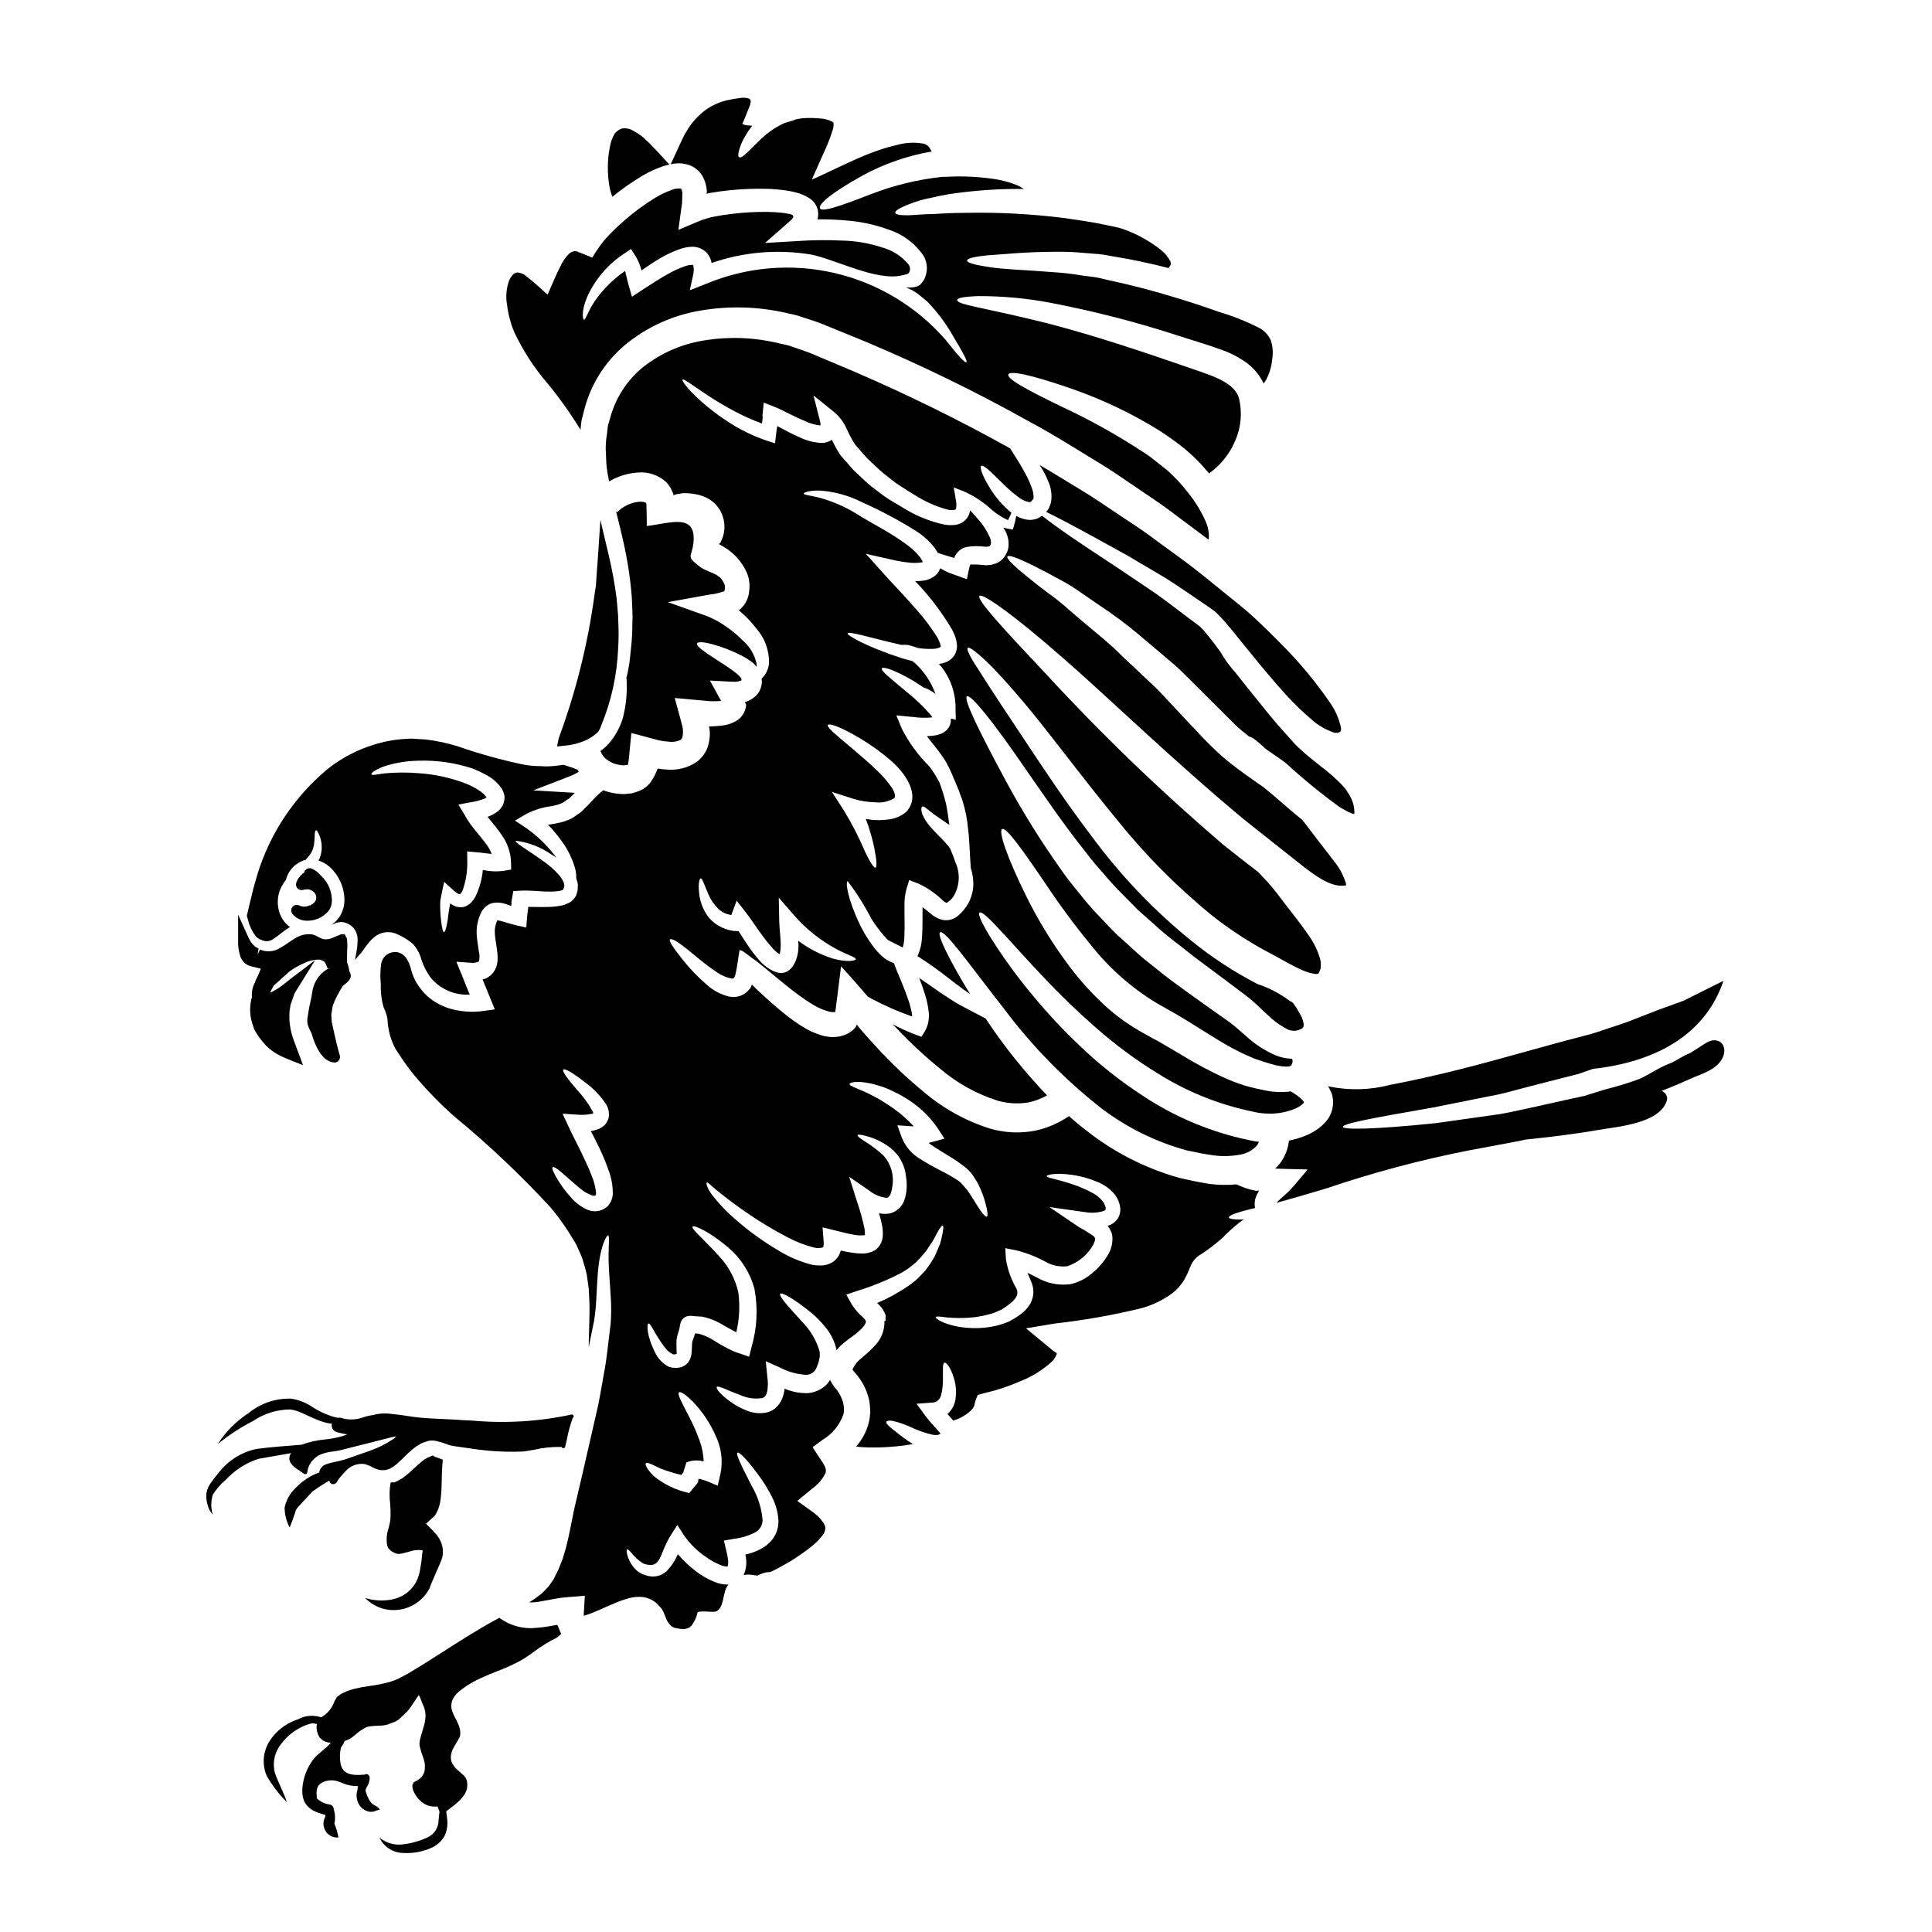
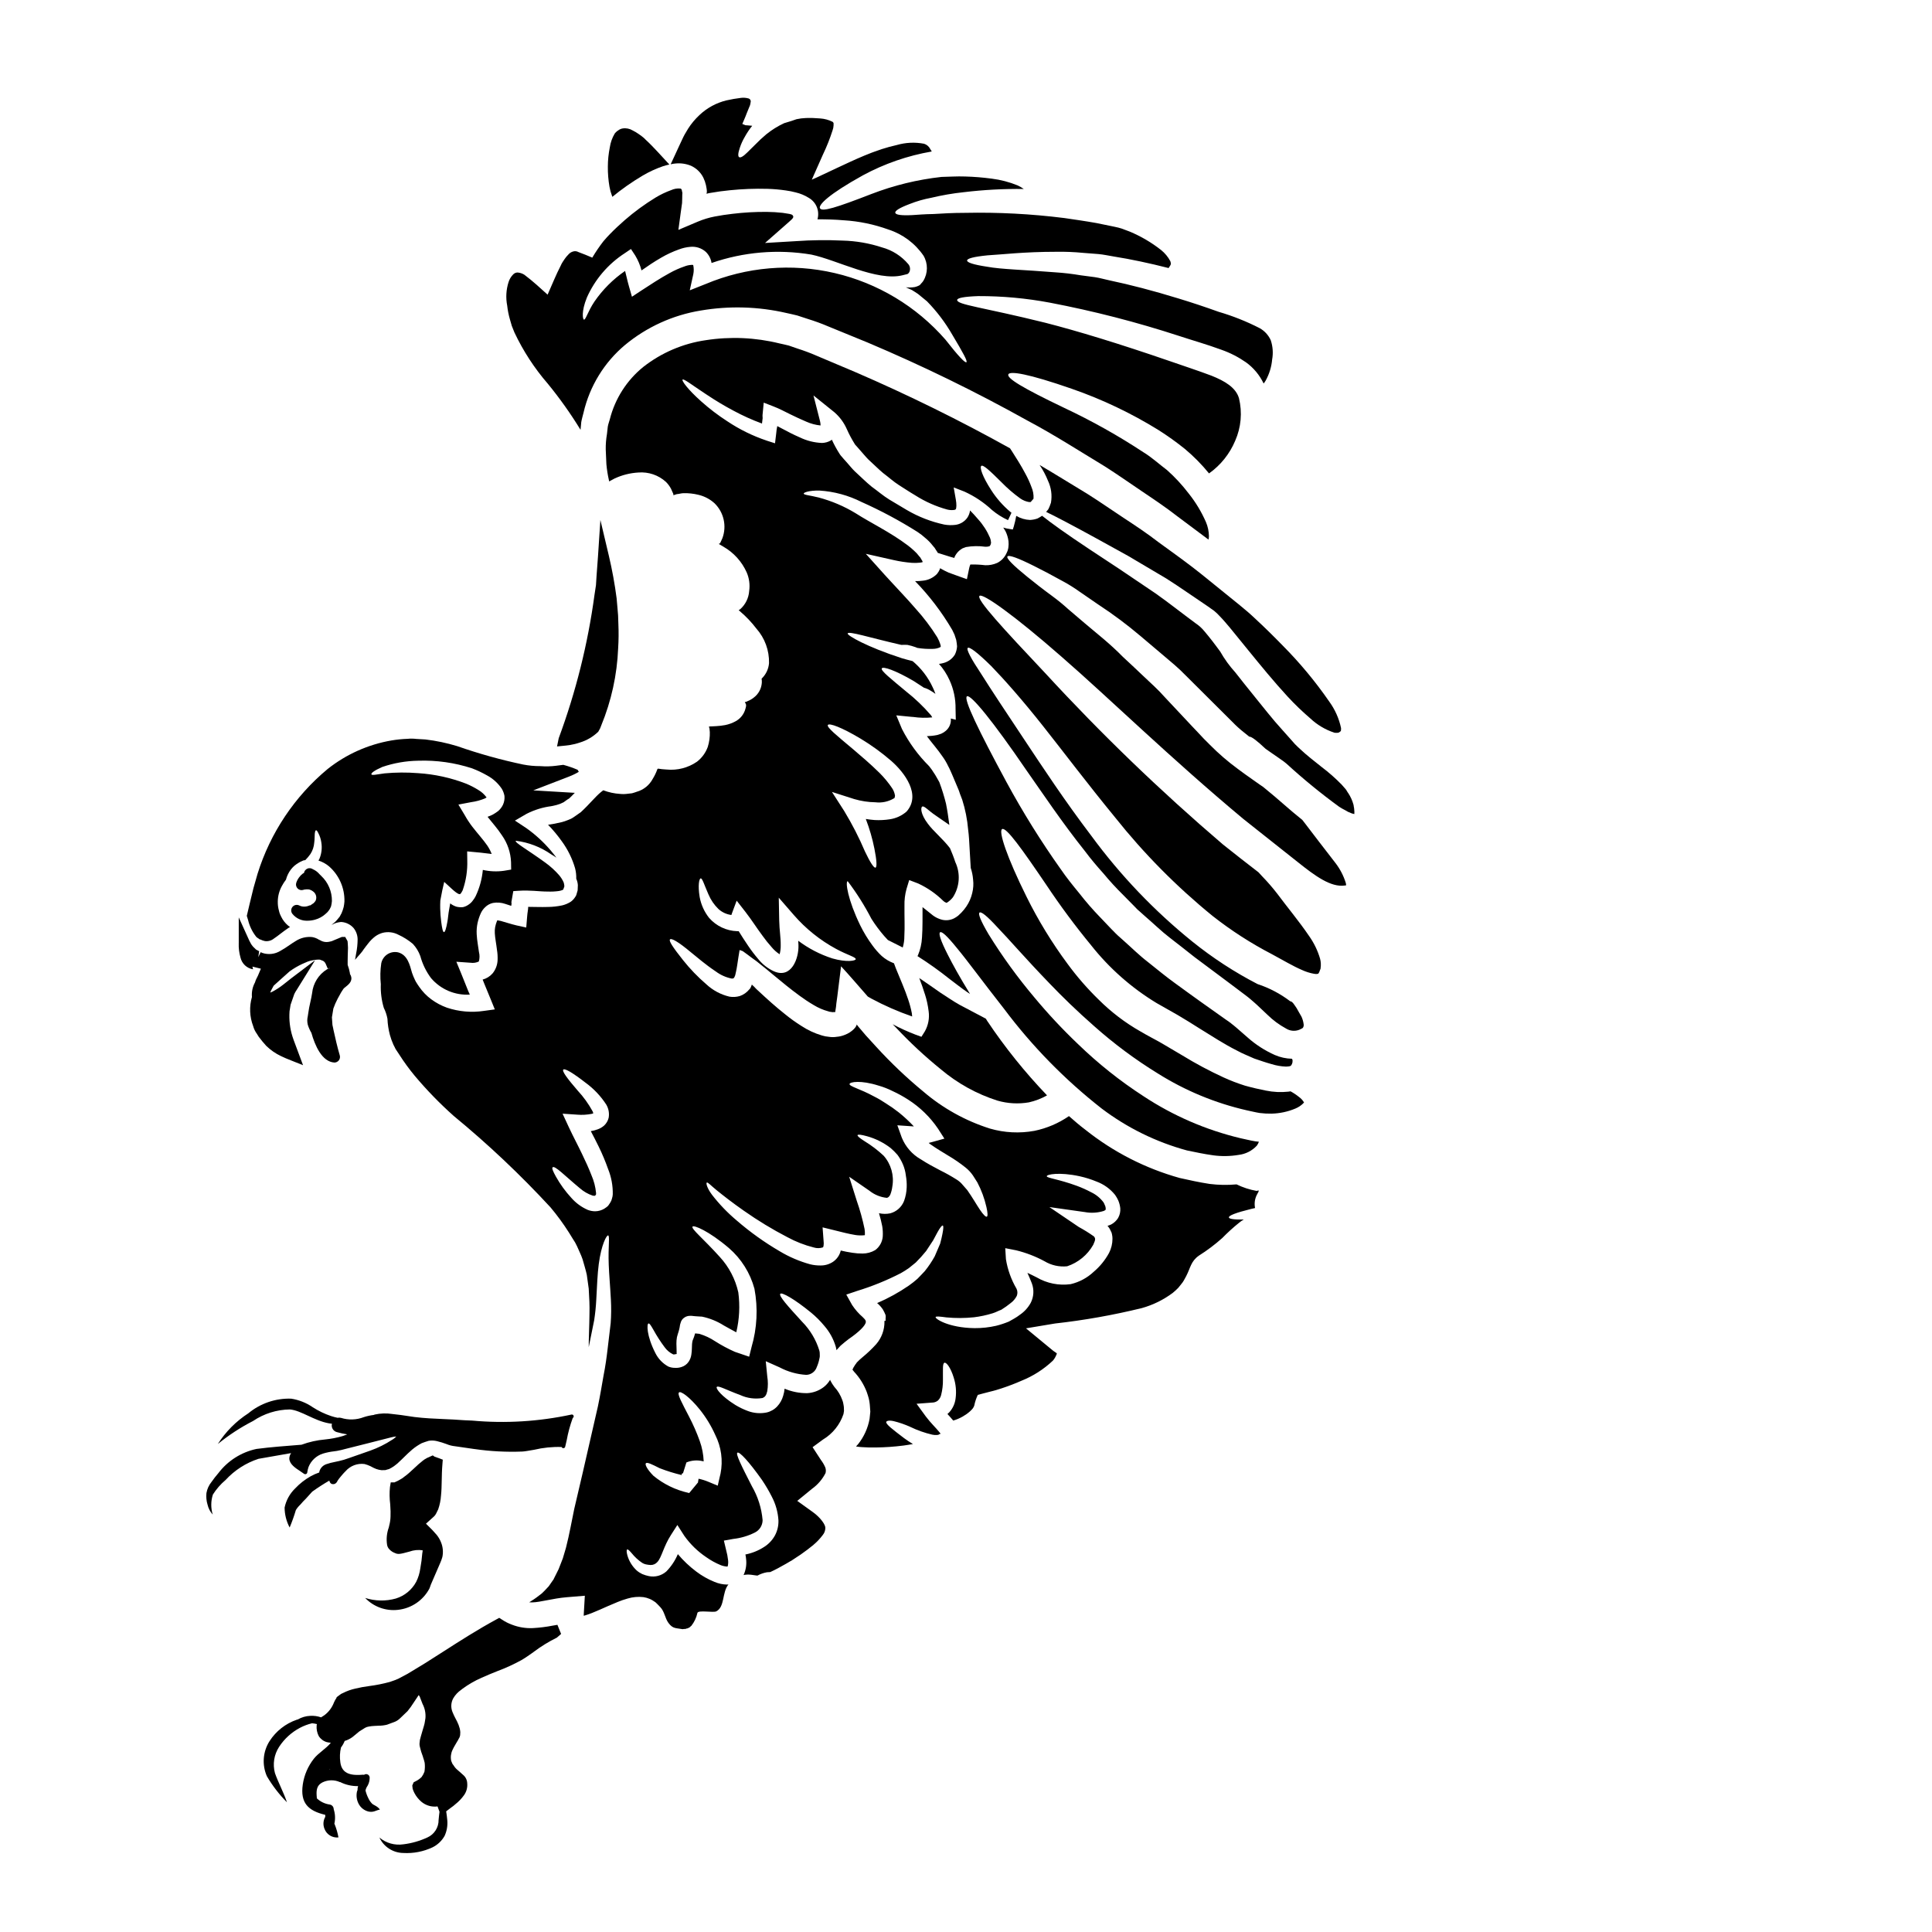
<svg xmlns="http://www.w3.org/2000/svg" fill="#000000" width="800px" height="800px" version="1.1" viewBox="144 144 512 512">
  <g>
-     <path d="m210.9 400.16 2.238 0.555-0.789 1.867c-0.07 0.18-0.16 0.352-0.262 0.52-0.223 0.395-0.395 0.816-0.512 1.254-0.645 1.176-0.926 2.516-0.809 3.852-0.734 2.535-0.621 5.242 0.32 7.707 0.199 0.734 0.531 1.422 0.977 2.035 0.133 0.199 0.27 0.395 0.492 0.789 0.48 0.66 1.328 1.688 1.992 2.414 1.141 1.113 2.461 2.031 3.902 2.715 0.848 0.422 1.668 0.75 2.754 1.18l3.106 1.242-1.586-4.254c-0.305-0.789-0.625-1.625-0.949-2.551h0.004c-0.777-2.117-1.148-4.367-1.09-6.621-0.004-0.582 0.055-1.16 0.18-1.727l0.137-0.863 0.98-2.832c0.195-0.414 0.422-0.809 0.684-1.18l4.832-7.789-6.356 4.812-2.086 1.652c-0.914 0.719-1.895 1.355-2.926 1.898-0.18 0.086-0.348 0.137-0.523 0.211 0.094-0.23 0.18-0.469 0.301-0.691 0.191-0.367 0.395-0.742 0.609-1.129 0.504-0.434 1.027-0.906 1.574-1.426l2.668-2.387c1.055-0.758 2.176-1.418 3.356-1.965l0.395-0.168v-0.004c1.254-0.633 2.641-0.969 4.047-0.977 0.082-0.004 0.168 0.004 0.246 0.027l0.82 0.312c0.328 0.199 0.582 0.504 0.719 0.863l0.52 1.211 0.57-0.172v0.039c-0.27 0.082-0.531 0.184-0.785 0.301-2.219 1.375-3.676 3.703-3.938 6.301-0.113 0.789-0.289 1.555-0.461 2.344-0.223 1-0.445 2.012-0.574 3.051-0.031 0.297-0.07 0.539-0.113 0.758v-0.004c-0.18 0.73-0.18 1.492 0 2.223 0.23 0.754 0.551 1.48 0.957 2.16 0.941 3.352 2.801 7.68 6.109 7.871 0.457-0.004 0.887-0.223 1.168-0.586 0.277-0.367 0.371-0.84 0.254-1.281-0.676-2.297-1.207-4.641-1.723-6.988v-0.062l-0.168-0.719c-0.074-0.348-0.152-0.691-0.227-1.039l-0.141-2.031c0.051-0.395 0.129-0.824 0.219-1.328 0.051-0.34 0.098-0.652 0.164-1 0.312-0.891 0.691-1.762 1.133-2.598 0.172-0.301 0.344-0.609 0.512-0.93 0.273-0.531 0.578-1.043 0.922-1.535 0.09-0.129 0.18-0.238 0.215-0.293 0.035-0.051 0.215-0.18 0.367-0.301 0.789-0.633 1.637-1.285 1.633-2.363v0.008c-0.023-0.414-0.16-0.812-0.395-1.152 0.008-0.07 0.008-0.141 0-0.211-0.133-0.75-0.336-1.484-0.598-2.199v-1.008c0-0.543 0-1.059 0.027-1.609l0.023-0.719v-0.004c0.059-0.785 0.051-1.574-0.023-2.359l-0.059-0.594-0.617-1.109h-0.883l-2.723 1.137c-0.211 0.059-0.395 0.086-0.543 0.121l-0.328 0.066c-0.758 0.113-1.531-0.047-2.18-0.453-0.109-0.066-0.223-0.121-0.344-0.16-0.535-0.34-1.133-0.566-1.758-0.676-1.508-0.152-3.027 0.207-4.305 1.02-0.555 0.324-1.117 0.707-1.719 1.121l-0.004 0.004c-0.777 0.551-1.582 1.062-2.414 1.527-1.41 0.855-3.117 1.059-4.688 0.555l-0.512-0.219-0.637 1.32 0.234-1.574-0.832-0.445-0.363-0.355 0.004-0.004c-0.402-0.344-0.742-0.754-1.004-1.215-0.145-0.234-0.277-0.48-0.391-0.734l-2.82-6.215v6.82h-0.004c-0.051 1.297 0.109 2.59 0.465 3.832 0.375 1.617 1.688 2.844 3.328 3.113z" />
+     <path d="m210.9 400.16 2.238 0.555-0.789 1.867c-0.07 0.18-0.16 0.352-0.262 0.52-0.223 0.395-0.395 0.816-0.512 1.254-0.645 1.176-0.926 2.516-0.809 3.852-0.734 2.535-0.621 5.242 0.32 7.707 0.199 0.734 0.531 1.422 0.977 2.035 0.133 0.199 0.27 0.395 0.492 0.789 0.48 0.66 1.328 1.688 1.992 2.414 1.141 1.113 2.461 2.031 3.902 2.715 0.848 0.422 1.668 0.75 2.754 1.18l3.106 1.242-1.586-4.254c-0.305-0.789-0.625-1.625-0.949-2.551h0.004c-0.777-2.117-1.148-4.367-1.09-6.621-0.004-0.582 0.055-1.16 0.18-1.727l0.137-0.863 0.98-2.832c0.195-0.414 0.422-0.809 0.684-1.18l4.832-7.789-6.356 4.812-2.086 1.652c-0.914 0.719-1.895 1.355-2.926 1.898-0.18 0.086-0.348 0.137-0.523 0.211 0.094-0.23 0.18-0.469 0.301-0.691 0.191-0.367 0.395-0.742 0.609-1.129 0.504-0.434 1.027-0.906 1.574-1.426l2.668-2.387c1.055-0.758 2.176-1.418 3.356-1.965l0.395-0.168v-0.004c1.254-0.633 2.641-0.969 4.047-0.977 0.082-0.004 0.168 0.004 0.246 0.027l0.82 0.312c0.328 0.199 0.582 0.504 0.719 0.863l0.52 1.211 0.57-0.172v0.039c-0.27 0.082-0.531 0.184-0.785 0.301-2.219 1.375-3.676 3.703-3.938 6.301-0.113 0.789-0.289 1.555-0.461 2.344-0.223 1-0.445 2.012-0.574 3.051-0.031 0.297-0.07 0.539-0.113 0.758v-0.004c-0.18 0.73-0.18 1.492 0 2.223 0.23 0.754 0.551 1.48 0.957 2.16 0.941 3.352 2.801 7.68 6.109 7.871 0.457-0.004 0.887-0.223 1.168-0.586 0.277-0.367 0.371-0.84 0.254-1.281-0.676-2.297-1.207-4.641-1.723-6.988v-0.062c-0.074-0.348-0.152-0.691-0.227-1.039l-0.141-2.031c0.051-0.395 0.129-0.824 0.219-1.328 0.051-0.34 0.098-0.652 0.164-1 0.312-0.891 0.691-1.762 1.133-2.598 0.172-0.301 0.344-0.609 0.512-0.93 0.273-0.531 0.578-1.043 0.922-1.535 0.09-0.129 0.18-0.238 0.215-0.293 0.035-0.051 0.215-0.18 0.367-0.301 0.789-0.633 1.637-1.285 1.633-2.363v0.008c-0.023-0.414-0.16-0.812-0.395-1.152 0.008-0.07 0.008-0.141 0-0.211-0.133-0.75-0.336-1.484-0.598-2.199v-1.008c0-0.543 0-1.059 0.027-1.609l0.023-0.719v-0.004c0.059-0.785 0.051-1.574-0.023-2.359l-0.059-0.594-0.617-1.109h-0.883l-2.723 1.137c-0.211 0.059-0.395 0.086-0.543 0.121l-0.328 0.066c-0.758 0.113-1.531-0.047-2.18-0.453-0.109-0.066-0.223-0.121-0.344-0.16-0.535-0.34-1.133-0.566-1.758-0.676-1.508-0.152-3.027 0.207-4.305 1.02-0.555 0.324-1.117 0.707-1.719 1.121l-0.004 0.004c-0.777 0.551-1.582 1.062-2.414 1.527-1.41 0.855-3.117 1.059-4.688 0.555l-0.512-0.219-0.637 1.32 0.234-1.574-0.832-0.445-0.363-0.355 0.004-0.004c-0.402-0.344-0.742-0.754-1.004-1.215-0.145-0.234-0.277-0.48-0.391-0.734l-2.82-6.215v6.82h-0.004c-0.051 1.297 0.109 2.59 0.465 3.832 0.375 1.617 1.688 2.844 3.328 3.113z" />
    <path d="m231.96 382.79c0.035-2.516-0.988-4.93-2.82-6.656l-0.461-0.461v0.004c-0.484-0.578-1.094-1.035-1.781-1.332-0.281-0.191-0.617-0.285-0.953-0.266-0.59 0.039-1.102 0.422-1.305 0.973-0.031 0.086-0.055 0.176-0.07 0.27-0.234 0.105-0.449 0.258-0.621 0.449-0.082 0.055-0.156 0.121-0.227 0.191-0.156 0.168-0.305 0.344-0.441 0.527-0.355 0.461-0.625 0.98-0.789 1.535-0.141 0.516 0.012 1.07 0.395 1.445 0.379 0.379 0.934 0.52 1.449 0.367l0.305-0.09-0.004-0.004c0.391-0.062 0.789-0.078 1.18-0.047 0.402 0.09 0.777 0.262 1.105 0.508 0.805 0.535 1.113 1.57 0.734 2.461-0.152 0.246-0.336 0.477-0.543 0.676l-0.645 0.434c-0.082 0.059-0.156 0.117-0.23 0.188l-0.066-0.07-0.492 0.191c-0.266 0.094-0.547 0.152-0.828 0.172-0.547 0.051-1.094-0.059-1.574-0.312-0.613-0.293-1.344-0.129-1.773 0.398-0.43 0.523-0.441 1.273-0.035 1.816 0.969 1.223 2.465 1.91 4.023 1.84 0.664 0 1.328-0.094 1.969-0.27 1.086-0.293 2.086-0.848 2.906-1.617 0.316-0.254 0.594-0.551 0.816-0.891 0.082-0.109 0.156-0.223 0.223-0.34l0.281-0.582c0.105-0.273 0.152-0.496 0.078-0.344v0.004c0.051-0.121 0.082-0.246 0.098-0.371z" />
    <path d="m259.04 545.85c0.207-0.203 0.379-0.438 0.512-0.695l0.582-1.18v-0.004c0.414-1.195 0.664-2.441 0.742-3.703 0.133-1.211 0.156-2.488 0.184-3.887 0.027-1.398 0.051-2.809 0.191-4.449l0.09-1.102-1.027-0.395c-0.453-0.172-0.863-0.309-1.145-0.395l-0.484-0.344-1.617 0.727 0.004 0.008c-0.438 0.227-0.848 0.5-1.219 0.82-0.664 0.516-1.355 1.156-2.082 1.84-0.426 0.395-0.867 0.812-1.363 1.246-0.391 0.348-0.801 0.676-1.227 0.98l-0.57 0.441-0.004-0.004c-0.652 0.422-1.34 0.785-2.059 1.09h-0.996l-0.207 1.227c-0.152 1.523-0.129 3.062 0.066 4.582l0.027 0.516c0.07 0.902 0.09 1.809 0.055 2.711-0.016 0.797-0.129 1.59-0.336 2.363l-0.133 0.586h-0.004c-0.512 1.43-0.672 2.961-0.457 4.465 0.062 0.516 0.301 0.992 0.676 1.352 0.395 0.41 0.875 0.723 1.41 0.918 0.859 0.414 1.395 0.297 3.848-0.371 1.121-0.406 2.328-0.527 3.508-0.348-0.004 0.266-0.035 0.531-0.094 0.789-0.105 1.348-0.281 2.691-0.527 4.023-0.168 1.23-0.531 2.43-1.086 3.543-1.148 2.125-3.082 3.719-5.394 4.426-2.668 0.75-5.496 0.695-8.133-0.152 2.254 2.359 5.484 3.527 8.727 3.148 3.531-0.391 6.641-2.504 8.305-5.644 0.156-0.332 0.23-0.664 0.359-1l2.519-5.824c0.219-0.5 0.406-1.012 0.551-1.535 0.273-1.305 0.148-2.66-0.359-3.894-0.281-0.711-0.668-1.375-1.148-1.969-0.781-0.914-1.613-1.785-2.488-2.613-0.117-0.113-0.234-0.227-0.352-0.348l1.047-0.945z" />
    <path d="m220.67 530.59c0.094 1.441 1.574 2.43 2.906 3.297 0.359 0.234 0.695 0.461 0.988 0.68v0.004c0.109 0.09 0.254 0.125 0.395 0.094h0.047c0.039-0.004 0.074-0.012 0.109-0.027 0.207-0.098 0.336-0.309 0.324-0.539 0.07-0.445 0.18-0.887 0.32-1.316 0.676-1.703 2.078-3.016 3.824-3.566 0.973-0.293 1.969-0.496 2.981-0.609 0.281-0.035 0.547-0.074 0.789-0.113l-0.004-0.004c0.766-0.137 1.52-0.312 2.266-0.527l5.879-1.48c2.879-0.738 4.871-1.25 6.184-1.574h0.004c0.441-0.117 0.895-0.195 1.348-0.227-0.316 0.324-0.672 0.609-1.059 0.855h-0.023c-1.816 1.195-3.773 2.164-5.824 2.894l-5.719 2c-0.828 0.309-1.676 0.559-2.535 0.754-0.395 0.094-0.789 0.176-1.18 0.254-0.734 0.133-1.453 0.324-2.156 0.566-0.863 0.273-1.547 0.934-1.844 1.789-0.047 0.125-0.074 0.258-0.078 0.391v0.031c-0.781 0.266-1.535 0.598-2.254 0.996-1.527 0.859-2.922 1.945-4.125 3.223-1.426 1.375-2.402 3.144-2.809 5.078 0.012 1.848 0.469 3.66 1.336 5.293 0.633-1.508 1.184-3.051 1.648-4.621 0.316-0.523 0.703-0.996 1.152-1.41 0.484-0.574 0.996-1.125 1.535-1.648 0.543-0.602 1.098-1.219 1.648-1.824 1.457-1.047 2.965-2.023 4.519-2.922l0.035 0.098 0.047 0.121c0.031 0.074 0.062 0.152 0.098 0.223 0.156 0.316 0.484 0.512 0.836 0.492 0.148 0 0.297-0.023 0.438-0.074 0.32-0.156 0.57-0.426 0.707-0.754l0.031-0.07c0.242-0.367 0.504-0.715 0.789-1.047 0.141-0.16 0.273-0.316 0.395-0.469 0.293-0.355 0.605-0.691 0.934-1.012 1.246-1.438 3.133-2.156 5.019-1.91 0.531 0.137 1.051 0.324 1.547 0.559l0.902 0.469c0.434 0.219 0.891 0.383 1.359 0.488 0.438 0.113 0.891 0.145 1.336 0.094 0.301 0.035 0.605-0.02 0.883-0.148 0.238-0.102 0.332-0.059 0.465-0.121 0.453-0.219 0.887-0.469 1.301-0.754 0.145-0.117 0.285-0.223 0.422-0.328v0.004c0.363-0.266 0.707-0.562 1.02-0.887 0.395-0.348 0.762-0.723 1.18-1.129 0.652-0.645 1.391-1.375 2.269-2.117h0.004c0.766-0.637 1.598-1.188 2.477-1.652 0.586-0.223 1.148-0.422 1.875-0.637 0.715-0.109 1.441-0.082 2.144 0.086 0.871 0.211 1.727 0.473 2.566 0.789 0.723 0.305 1.488 0.496 2.269 0.574 0.973 0.145 1.969 0.285 2.945 0.426l2.191 0.316-0.004-0.004c4.199 0.609 8.441 0.832 12.676 0.664 0.59-0.027 1.699-0.219 3.109-0.465 2.391-0.566 4.844-0.816 7.297-0.738 0.082 0.188 0.266 0.309 0.469 0.309s0.387-0.121 0.469-0.309c0.074-0.246 0.227-0.926 0.418-1.785 0.363-2.012 0.898-3.984 1.602-5.906 0.195-0.105 0.293-0.332 0.238-0.551-0.027-0.125-0.105-0.238-0.219-0.305-0.113-0.07-0.246-0.086-0.375-0.051-8.625 1.855-17.48 2.394-26.266 1.598l-2.16-0.098c-1.895-0.152-3.68-0.227-5.406-0.305-2.594-0.109-5.047-0.215-7.793-0.551l-1.215-0.18c-1.633-0.246-3.18-0.484-4.652-0.617l-0.004-0.004c-1.535-0.234-3.098-0.184-4.617 0.152-0.086 0.023-0.176 0.074-0.266 0.105h0.004c-0.895 0.109-1.773 0.305-2.629 0.578-1.934 0.75-4.062 0.82-6.039 0.203-0.301-0.082-0.613-0.09-0.918-0.027-0.582-0.117-1.16-0.273-1.727-0.461-1.711-0.57-3.344-1.355-4.856-2.336-1.715-1.18-3.672-1.957-5.727-2.273-4.125-0.133-8.16 1.246-11.344 3.883-3.25 2.102-6.008 4.875-8.09 8.141 2.894-2.359 6.027-4.406 9.348-6.109 2.883-1.949 6.273-3.012 9.754-3.055 2.988 0.25 6.383 2.973 10.359 3.68 0.262 0.055 0.523 0.059 0.789 0.102h-0.004c-0.121 0.473-0.051 0.977 0.199 1.395 0.25 0.418 0.66 0.719 1.133 0.836 0.895 0.254 1.801 0.453 2.719 0.598-0.246 0.094-0.496 0.191-0.75 0.281l-0.539 0.188c-1.492 0.426-3.019 0.719-4.562 0.871-2.144 0.188-4.254 0.656-6.273 1.402l-0.531 0.039c-3.805 0.312-7.477 0.559-11.391 1.074-4.031 0.859-7.617 3.137-10.109 6.422-0.637 0.734-1.234 1.5-1.789 2.297-0.707 0.859-1.176 1.887-1.367 2.981-0.105 1.035-0.004 2.082 0.301 3.078 0.223 0.973 0.695 1.875 1.367 2.613-0.527-1.73-0.512-3.582 0.043-5.305 0.922-1.453 2.055-2.754 3.371-3.863 2.375-2.582 5.371-4.508 8.707-5.602l8.66-1.52h-0.004c-0.316 0.441-0.488 0.969-0.484 1.512z" />
    <path d="m211.79 392.12c0.227 0.371 0.684 0.512 0.969 0.789 0.219 0.055 0.43 0.133 0.629 0.227 0.086 0.027 0.199 0.113 0.285 0.113l0.516 0.141v0.004c0.867 0.121 1.75-0.125 2.426-0.684 1.055-0.684 2.281-1.766 3.91-2.856 0.113-0.055 0.254-0.113 0.344-0.168h-0.004c-0.805-0.559-1.488-1.281-2-2.113-0.242-0.418-0.461-0.844-0.652-1.285-0.125-0.305-0.223-0.617-0.289-0.941-0.219-0.777-0.324-1.586-0.309-2.394 0.008-1.469 0.391-2.91 1.109-4.191 0.305-0.574 0.656-1.117 1.055-1.629 0.254-0.98 0.703-1.902 1.312-2.711 0.281-0.363 0.598-0.695 0.941-1 0.387-0.316 0.797-0.602 1.23-0.852l0.426-0.227 0.227-0.086 0.086-0.055 0.395-0.172v-0.008c0.168-0.035 0.34-0.062 0.512-0.082 0.5-0.504 0.957-1.047 1.367-1.629 0.578-0.898 0.922-1.93 1-2.996 0.141-0.914 0.082-1.793 0.141-2.34 0.059-0.543 0.141-0.887 0.316-0.941 0.172-0.055 0.371 0.227 0.625 0.738v0.004c0.398 0.758 0.668 1.578 0.789 2.426 0.254 1.473 0.086 2.984-0.484 4.367-0.086 0.172-0.172 0.344-0.262 0.488 1.027 0.324 1.977 0.848 2.801 1.539 2.68 2.348 4.172 5.766 4.078 9.328-0.039 0.488-0.105 0.973-0.203 1.453-0.145 0.566-0.336 1.121-0.57 1.656l-0.254 0.457-0.113 0.227-0.168 0.285-0.059 0.059-0.113 0.141h-0.004c-0.289 0.379-0.605 0.742-0.941 1.082-0.316 0.289-0.656 0.57-1 0.832l0.57-0.262 0.262-0.141 0.539-0.168v-0.004c0.355-0.098 0.719-0.164 1.086-0.199 0.074-0.016 0.152-0.016 0.227 0 1.211 0.105 2.34 0.668 3.148 1.574 0.688 0.848 1.07 1.902 1.086 2.996-0.008 1.273-0.137 2.547-0.395 3.793l-0.254 1.453h-0.004c0.004 0.07-0.008 0.137-0.031 0.199 0.516-0.57 1-1.141 1.516-1.738 0.293-0.328 0.555-0.684 0.789-1.055 0.344-0.457 0.711-0.973 1.18-1.543 0.547-0.719 1.191-1.355 1.914-1.902 0.578-0.41 1.227-0.719 1.91-0.91 1.395-0.348 2.863-0.176 4.137 0.484 1.402 0.637 2.707 1.461 3.883 2.449 0.863 0.934 1.535 2.031 1.969 3.227 0.574 2.109 1.539 4.094 2.848 5.848 2.547 2.988 6.356 4.606 10.273 4.363-0.145-0.344-0.289-0.656-0.43-0.969-0.598-1.484-1.199-2.969-1.797-4.481l-1.34-3.254 3.762 0.262c0.75 0.113 1.512 0 2.195-0.328 0.234-0.816 0.246-1.684 0.031-2.512-0.172-1.398-0.516-2.996-0.602-4.762-0.047-0.977 0.027-1.953 0.227-2.91 0.199-0.914 0.496-1.805 0.887-2.656 0.27-0.578 0.648-1.098 1.113-1.535 0.57-0.574 1.293-0.969 2.082-1.145 1.098-0.195 2.227-0.105 3.277 0.258 0.57 0.172 1.086 0.344 1.574 0.516l0.086-0.629h0.004c-0.055-0.148-0.066-0.305-0.035-0.457l0.488-2.82 1.281-0.086c3.223-0.227 5.449 0.199 7.785 0.199l0.004-0.004c1.02 0.047 2.043-0.004 3.055-0.145 0.332-0.059 0.656-0.156 0.969-0.281 0.027-0.043 0.066-0.074 0.113-0.09 0.031 0 0.086-0.168 0.086-0.168 0.102-0.23 0.188-0.473 0.258-0.715-0.051-0.043-0.062-0.113-0.027-0.172-0.031-0.289-0.09-0.574-0.172-0.852-0.32-0.715-0.742-1.379-1.254-1.969-1.062-1.199-2.25-2.281-3.543-3.223-4.875-3.543-8.188-5.332-7.902-5.844v-0.004c3.387 0.422 6.617 1.664 9.414 3.621 0.43 0.254 0.914 0.543 1.371 0.859-0.484-0.629-1-1.285-1.574-1.969h-0.004c-1.883-2.207-4.031-4.172-6.398-5.852l-3.027-2 3.148-1.824v0.004c2.039-1.035 4.238-1.711 6.504-2l1.398-0.316c0.395-0.168 0.598-0.141 1.141-0.395l0.742-0.344c0.055-0.027 0.285-0.227 0.426-0.316v0.004c0.324-0.254 0.668-0.48 1.027-0.684 0.488-0.457 0.973-0.969 1.484-1.484-0.285-0.027-0.625-0.055-0.941-0.055l-10.066-0.598 9.469-3.652v-0.004c0.898-0.34 1.766-0.762 2.594-1.254-0.113-0.168-0.199-0.371-0.312-0.543-1.23-0.527-2.496-0.965-3.793-1.312-0.602 0.086-1.18 0.141-1.797 0.227v0.004c-1.418 0.188-2.856 0.227-4.281 0.113-1.539 0.008-3.078-0.137-4.594-0.43-5.91-1.246-11.738-2.871-17.441-4.867-2.75-0.84-5.566-1.434-8.422-1.77l-2.453-0.145h0.004c-0.758-0.094-1.523-0.102-2.285-0.027-1.426 0.051-2.844 0.195-4.25 0.43-6.188 1.062-12.004 3.66-16.926 7.559-8.754 7.273-15.211 16.934-18.59 27.801-0.371 1.281-0.711 2.539-1.082 3.793-0.316 1.344-0.656 2.68-0.973 3.996-0.285 1.141-0.543 2.25-0.789 3.336 0.109 0.312 0.223 0.684 0.34 1.109v0.004c0.371 1.559 1.07 3.023 2.047 4.293zm33.52-44.867c3.07-1.047 6.285-1.605 9.531-1.656 4.836-0.164 9.664 0.52 14.262 2.023 1.379 0.523 2.715 1.156 3.996 1.887 1.574 0.852 2.914 2.074 3.906 3.566 0.332 0.574 0.562 1.199 0.684 1.852 0.074 0.801-0.062 1.605-0.395 2.34-0.301 0.633-0.727 1.195-1.254 1.652-0.438 0.336-0.895 0.641-1.371 0.914-0.469 0.246-0.957 0.457-1.457 0.629 1.199 1.539 2.598 3.051 3.824 4.938h0.004c1.461 2.082 2.293 4.539 2.391 7.082l0.031 1.969-1.887 0.316h0.004c-1.875 0.266-3.777 0.188-5.621-0.23-0.223 2.418-0.867 4.773-1.91 6.965-0.195 0.395-0.434 0.766-0.711 1.109-0.285 0.414-0.641 0.77-1.055 1.055-0.477 0.359-1.02 0.613-1.598 0.742-0.566 0.051-1.133 0.016-1.688-0.113-0.609-0.188-1.18-0.488-1.684-0.883-0.082 0.543-0.195 1.086-0.285 1.598-0.227 1.18-0.285 2.34-0.457 3.223-0.316 1.828-0.625 2.793-0.914 2.793-0.289 0-0.512-1.027-0.738-2.793-0.145-1.125-0.23-2.258-0.258-3.394 0-0.684-0.027-1.402 0.031-2.199 0.141-0.828 0.312-1.707 0.512-2.652l0.516-2.277 2.051 1.883c0.656 0.598 1.574 1.371 2.027 1.371 0.199-0.027 0.113 0 0.289-0.172l-0.004-0.008c0.117-0.098 0.207-0.227 0.258-0.367 0.133-0.184 0.238-0.387 0.312-0.598 0.859-2.504 1.258-5.144 1.18-7.793l-0.031-2.398 2.426 0.227c1.484 0.113 2.856 0.344 4.082 0.457l-0.004 0.004c-0.305-0.793-0.699-1.547-1.18-2.25-1.059-1.543-2.543-3.148-3.969-4.996-0.727-0.949-1.383-1.949-1.965-2.992l-1.711-2.856 3.453-0.656-0.004 0.004c1.227-0.172 2.422-0.496 3.566-0.969l0.457-0.262c-0.582-0.812-1.332-1.496-2.199-1.996-1.016-0.637-2.086-1.188-3.195-1.652-4.09-1.578-8.402-2.523-12.777-2.797-2.957-0.234-5.922-0.215-8.875 0.059-2.109 0.285-3.367 0.598-3.481 0.254-0.113-0.34 0.828-1.055 2.883-1.949z" />
    <path d="m306.16 195.82c0.027 0.117 0.066 0.234 0.113 0.344 2.543-2.086 5.242-3.973 8.074-5.648 1.691-0.996 3.477-1.816 5.332-2.457 0.562-0.184 1.133-0.336 1.711-0.457-2-2.109-4.082-4.562-6.297-6.59l-0.395-0.395-0.199-0.172-0.395-0.316c-0.285-0.227-0.539-0.395-0.828-0.598-0.516-0.367-1.059-0.691-1.625-0.969-0.797-0.48-1.738-0.664-2.656-0.516-0.391 0.062-0.762 0.219-1.082 0.457-0.383 0.23-0.723 0.531-1 0.887-0.676 1.125-1.121 2.379-1.309 3.68-0.336 1.672-0.512 3.371-0.516 5.078-0.02 1.785 0.125 3.57 0.43 5.332 0.137 0.801 0.352 1.582 0.641 2.34z" />
    <path d="m468.43 301.05c-2.793-2.227-5.566-4.566-8.473-6.789-2.91-2.223-5.902-4.363-8.926-6.562-2.941-2.281-6.078-4.363-9.246-6.445-3.168-2.082-6.297-4.277-9.555-6.332-4.191-2.539-8.414-5.164-12.723-7.703 0.027 0.027 0.055 0.055 0.055 0.086h-0.004c0.867 1.285 1.594 2.664 2.172 4.106 0.855 1.812 1.129 3.844 0.785 5.82l-0.344 0.941-0.199 0.457-0.141 0.281v0.031l-0.289 0.344-0.027 0.055-0.285 0.316c2.734 1.312 7.16 3.652 13.148 6.93 2.566 1.426 5.418 3 8.559 4.723 3.109 1.855 6.508 3.848 10.129 5.992 3.566 2.254 7.16 4.82 11.098 7.445l0.711 0.512 0.371 0.254 0.004 0.004c0.188 0.121 0.367 0.25 0.543 0.391 0.547 0.461 1.062 0.957 1.539 1.484 0.941 0.969 1.738 1.941 2.566 2.91 1.598 1.938 3.227 3.938 4.879 5.992 3.305 4.051 6.731 8.266 10.496 12.352h0.004c1.879 2.035 3.883 3.957 5.988 5.762 1.797 1.684 3.938 2.957 6.273 3.738 0.188 0.055 0.379 0.074 0.574 0.055 0.141 0.035 0.289 0.023 0.426-0.027h0.172l0.457-0.285c0.168-0.199 0.227-0.059 0.227-0.914l0.004 0.004c-0.531-2.535-1.594-4.926-3.113-7.019-3.691-5.348-7.852-10.352-12.434-14.957-2.363-2.426-4.82-4.848-7.359-7.191-2.414-2.309-5.297-4.477-8.062-6.758z" />
    <path d="m279.12 228.59 0.512 1.77 0.684 1.711v0.004c2.32 4.926 5.305 9.512 8.871 13.629 3.16 3.863 6.055 7.941 8.66 12.203l0.195-2.055c0.141-0.828 0.395-1.652 0.598-2.484 1.621-7.016 5.477-13.312 10.988-17.941 5.762-4.773 12.688-7.926 20.074-9.133 7.547-1.289 15.277-1.066 22.738 0.66 0.941 0.227 1.91 0.395 2.852 0.656l2.793 0.914h-0.004c1.852 0.57 3.672 1.234 5.453 1.996 3.422 1.398 6.871 2.824 10.383 4.25 14.484 6.121 28.629 13.023 42.363 20.684 7.133 3.789 13.863 8.129 20.598 12.203 3.305 2.109 6.504 4.359 9.727 6.531 3.223 2.168 6.418 4.309 9.414 6.648 2.754 2.082 5.512 4.137 8.246 6.164v-0.004c0.07-0.289 0.109-0.586 0.113-0.887-0.016-1.285-0.285-2.555-0.785-3.738-1.199-2.742-2.75-5.312-4.621-7.644-1.695-2.219-3.598-4.273-5.68-6.133-2.195-1.656-4.106-3.426-6.246-4.723-6.719-4.426-13.746-8.363-21.027-11.785-11.094-5.305-15.23-7.844-14.805-8.871 0.395-0.941 5.117-0.254 16.926 3.852v0.004c7.984 2.777 15.637 6.422 22.828 10.867 2.434 1.539 4.777 3.215 7.019 5.019 2.344 1.957 4.492 4.137 6.418 6.504 3.074-2.184 5.477-5.184 6.934-8.66 1.562-3.543 1.914-7.504 1-11.27-0.832-2.824-3.707-4.535-7.273-5.965-3.543-1.34-7.418-2.594-10.844-3.793-13.891-4.789-24.762-8.074-33.176-10.234-16.805-4.164-23.445-4.762-23.391-6.047 0.027-0.516 1.711-0.887 5.648-1.027l-0.004 0.004c6.344-0.016 12.676 0.566 18.914 1.738 11.59 2.211 23.027 5.156 34.242 8.816 3.566 1.18 7.133 2.164 11.27 3.676v0.004c2.305 0.812 4.492 1.938 6.5 3.336 1.992 1.449 3.59 3.371 4.648 5.594 0.215-0.258 0.406-0.535 0.57-0.828 0.941-1.707 1.516-3.59 1.688-5.531 0.309-1.711 0.18-3.473-0.371-5.117-0.613-1.352-1.645-2.473-2.941-3.195-3.477-1.781-7.117-3.231-10.867-4.328-3.738-1.344-7.273-2.512-10.672-3.543-6.758-2.082-12.836-3.648-18.254-4.789-1.371-0.289-2.684-0.684-3.938-0.859-1.25-0.172-2.481-0.312-3.676-0.484-2.215-0.375-4.445-0.641-6.688-0.785-8.359-0.684-14.352-0.789-18.105-1.484-3.762-0.566-5.332-1.137-5.332-1.652 0-0.516 1.684-1 5.418-1.371 3.734-0.199 9.527-0.941 18.254-0.941 2.371-0.039 4.742 0.059 7.106 0.289 1.281 0.113 2.625 0.195 3.996 0.312 1.371 0.113 2.711 0.43 4.137 0.656 4.481 0.711 9.328 1.738 14.605 3.082l-0.098-0.059c0.684-0.996 0.656-0.996 0.457-1.766l-0.004-0.004c-0.605-1.145-1.441-2.152-2.449-2.969-2.551-2.008-5.363-3.656-8.359-4.906-0.738-0.285-1.457-0.566-2.109-0.789-0.344-0.113-0.602-0.172-0.887-0.254l-1.18-0.262c-1.574-0.312-3.109-0.625-4.594-0.941-3.027-0.543-5.902-0.941-8.617-1.344v0.004c-8.688-1.09-17.438-1.547-26.191-1.367-3.305 0-6.074 0.168-8.414 0.312-2.34 0.031-4.191 0.199-5.648 0.289-2.938 0.141-4.305-0.086-4.449-0.598-0.141-0.512 0.996-1.285 3.848-2.363h0.004c1.824-0.723 3.719-1.266 5.648-1.625 2.836-0.68 5.715-1.176 8.613-1.484 5.293-0.637 10.617-0.922 15.945-0.855-0.516-0.355-1.059-0.672-1.625-0.941-2.199-0.898-4.512-1.504-6.871-1.797-2.328-0.312-4.672-0.504-7.019-0.57-2.281-0.086-4.328 0.086-6.297 0.113-6.371 0.703-12.621 2.227-18.602 4.535-9.27 3.598-13.09 4.793-13.605 3.766-0.457-0.883 2.309-3.707 11.383-8.73 5.695-3.078 11.855-5.211 18.234-6.312-0.098-0.215-0.223-0.418-0.375-0.598-0.32-0.695-0.922-1.223-1.652-1.453-2.406-0.461-4.891-0.344-7.246 0.34-1.312 0.285-2.625 0.652-3.883 1.055-0.625 0.227-1.281 0.457-1.883 0.652l-0.941 0.344-1.855 0.742c-2.484 1.027-4.938 2.195-7.332 3.309-1.18 0.57-2.363 1.109-3.508 1.652-1.145 0.543-2.281 1.082-3.109 1.426 1.027-2.309 2.023-4.594 3.023-6.816l0.004 0.004c0.969-2.035 1.797-4.129 2.481-6.273 0.156-0.422 0.246-0.867 0.262-1.316 0.012-0.102 0.012-0.207 0-0.312v-0.285c-0.059-0.133-0.148-0.25-0.262-0.34-1.016-0.508-2.121-0.809-3.25-0.887-1.27-0.117-2.547-0.156-3.824-0.113-0.832 0.027-1.664 0.133-2.481 0.312-0.852 0.316-1.824 0.629-2.91 0.941-0.125 0.031-0.25 0.066-0.371 0.113-1.688 0.781-3.277 1.77-4.723 2.941-1.047 0.875-2.047 1.809-2.996 2.793-0.828 0.789-1.512 1.484-2.055 2.027-1.082 1.082-1.797 1.453-2.141 1.25-0.344-0.199-0.344-0.969 0.172-2.508l0.004 0.004c0.324-0.984 0.754-1.934 1.281-2.828 0.574-1.055 1.242-2.055 1.996-2.992-0.426-0.027-0.855-0.086-1.312-0.113l-0.457-0.027-0.855-0.34c0.371-0.914 0.789-1.766 1.18-2.856 0.227-0.512 0.43-1.055 0.652-1.598l0.004-0.004c0.133-0.262 0.23-0.539 0.289-0.828 0.027-0.168 0.113-0.625 0.113-0.711-0.008-0.328-0.211-0.621-0.516-0.742-0.676-0.199-1.383-0.258-2.082-0.172-1.285 0.152-2.559 0.375-3.82 0.66-2.695 0.648-5.176 1.996-7.188 3.906-1.145 1.066-2.152 2.273-2.996 3.594l-0.914 1.539c-0.457 0.828-0.859 1.797-1.281 2.652-0.789 1.738-1.629 3.481-2.426 5.25 0.387-0.098 0.781-0.164 1.18-0.199 1.438-0.16 2.891 0.043 4.227 0.598 1.41 0.648 2.559 1.758 3.25 3.148 0.301 0.617 0.531 1.27 0.684 1.938l0.168 0.887 0.059 0.43v0.086h0.004c0.027 0.176 0.027 0.359 0 0.539 0 0.145-0.086 0.316-0.059 0.395v-0.004c0.312-0.105 0.641-0.184 0.969-0.227 1.766-0.316 3.481-0.543 5.191-0.711 3.309-0.336 6.633-0.461 9.957-0.375 1.641 0.047 3.281 0.191 4.906 0.43 0.875 0.117 1.742 0.289 2.594 0.516 1.234 0.289 2.41 0.777 3.484 1.453 1.973 1.141 2.918 3.481 2.289 5.676 2.398 0 4.723 0.059 6.992 0.262v-0.004c4.031 0.246 8.008 1.074 11.809 2.453 3.781 1.215 7.055 3.652 9.301 6.93 1.219 2.07 1.195 4.644-0.059 6.691-0.156 0.238-0.34 0.457-0.539 0.656l-0.289 0.344-0.168 0.141-0.344 0.172v0.004c-0.305 0.133-0.621 0.238-0.945 0.312-0.773 0.121-1.559 0.141-2.336 0.055 0.57 0.254 1.113 0.516 1.625 0.738 0.543 0.316 1.059 0.684 1.598 1.027 0.828 0.684 1.625 1.34 2.398 1.969v0.004c2.594 2.652 4.844 5.625 6.691 8.844 2.883 4.82 4.082 7.019 3.738 7.273-0.344 0.254-2.113-1.574-5.566-5.992-7.691-8.816-17.969-14.988-29.367-17.637-11.398-2.648-23.34-1.637-34.133 2.891l-4.25 1.684 0.941-4.277c0.164-0.801 0.152-1.629-0.027-2.426-0.168-0.051-0.344-0.062-0.516-0.031-0.605 0.035-1.203 0.168-1.77 0.395-1.371 0.469-2.699 1.059-3.961 1.766-2.625 1.43-5.023 3.027-7.477 4.621l-2.512 1.656-0.789-2.754c-0.457-1.574-0.711-2.941-1.027-4.082-3.188 2.191-5.945 4.945-8.133 8.133-1.793 2.68-2.309 4.91-2.793 4.762-0.285-0.113-0.711-2.109 0.789-5.816h-0.004c2.144-4.84 5.656-8.945 10.102-11.812l1.594-1.082 1.141 1.738c0.738 1.227 1.297 2.551 1.656 3.938 1.625-1.141 3.305-2.281 5.191-3.367 1.504-0.879 3.082-1.613 4.723-2.195 0.961-0.367 1.973-0.602 2.996-0.684 1.492-0.16 2.981 0.316 4.106 1.309 0.828 0.793 1.371 1.836 1.543 2.969 8.488-2.941 17.582-3.707 26.441-2.227 6.734 1.402 17.406 7.164 24.164 5.481l1.141-0.285c0.086-0.031 0.086 0 0.199-0.059 0.113-0.059 0.199-0.141 0.199-0.141l0.004-0.004c0.031-0.051 0.07-0.098 0.113-0.141 0.062-0.055 0.113-0.125 0.145-0.199 0.328-0.68 0.238-1.492-0.23-2.082-1.824-2.176-4.273-3.742-7.016-4.481-3.375-1.109-6.894-1.715-10.445-1.801-4.094-0.191-8.199-0.145-12.293 0.145l-8.246 0.488 6.348-5.586c0.789-0.684 0.914-0.828 1.086-1.141 0.172-0.316-0.086-0.711-0.43-0.828-0.172-0.055-0.344-0.082-0.516-0.141-0.426-0.086-1.141-0.199-1.793-0.285-1.402-0.16-2.812-0.246-4.227-0.258-3.047-0.023-6.098 0.148-9.125 0.516-1.574 0.168-3.148 0.43-4.68 0.711-1.547 0.297-3.059 0.758-4.508 1.371-1.711 0.711-3.426 1.457-5.117 2.168 0.199-1.543 0.43-3.082 0.629-4.652l0.344-2.453c0.055-0.789 0.027-1.457 0.055-2.195l0.031-0.543-0.059-0.168-0.055-0.344c-0.031-0.289-0.086-0.227-0.113-0.371-0.086-0.113-0.145-0.199-0.289-0.227-0.848-0.082-1.703 0.066-2.481 0.426-1.43 0.52-2.805 1.176-4.109 1.965-2.891 1.766-5.629 3.769-8.184 5.992-1.344 1.18-2.625 2.363-3.852 3.625-0.625 0.625-1.18 1.254-1.766 1.941h-0.004c-1.082 1.391-2.07 2.848-2.969 4.363-1.223-0.516-2.481-1.055-3.621-1.457-0.262-0.152-0.555-0.238-0.859-0.254-0.125-0.008-0.246 0.004-0.367 0.027-0.609 0.109-1.156 0.434-1.539 0.914-0.352 0.348-0.664 0.73-0.941 1.141l-0.457 0.684-0.227 0.371-0.113 0.199h-0.004c-0.09 0.156-0.164 0.316-0.227 0.484-1.254 2.398-2.344 5.164-3.484 7.703-1.969-1.766-3.707-3.426-6.16-5.277-0.555-0.355-1.195-0.562-1.855-0.598-0.434 0.023-0.844 0.219-1.141 0.543-0.539 0.555-0.945 1.23-1.18 1.969-0.656 2.023-0.781 4.184-0.371 6.273 0.133 1.215 0.371 2.418 0.707 3.594z" />
    <path d="m303.11 281.8-0.645 9.766c-0.113 1.676-0.227 3.32-0.371 5.027l-0.156 2.477-0.395 2.598v-0.004c-1.754 12.965-4.934 25.699-9.477 37.969l-0.445 2.18 2.336-0.234 1.023-0.129-0.004-0.004c0.922-0.145 1.824-0.367 2.707-0.672 1.82-0.551 3.484-1.531 4.856-2.856l0.48-0.855c0.086-0.227 0.164-0.453 0.312-0.789l-0.004 0.004c2.684-6.508 4.203-13.434 4.488-20.465 0.137-2.133 0.156-4.269 0.062-6.406-0.012-1.562-0.105-3.125-0.277-4.68-0.062-0.672-0.129-1.359-0.18-2.039v-0.09h-0.004c-0.492-3.785-1.176-7.547-2.051-11.266z" />
    <path d="m290.53 574.8c-1.762 0.344-3.539 0.566-5.332 0.664-1.891 0.086-3.781-0.227-5.543-0.914-0.926-0.34-1.801-0.785-2.617-1.332l-0.738-0.473-0.762 0.418c-5.008 2.719-9.574 5.648-13.984 8.477-1.68 1.074-3.324 2.133-4.945 3.148-1.527 0.938-3.066 1.879-4.578 2.777l-2.34 1.246v0.004c-0.594 0.285-1.211 0.527-1.84 0.723l-0.582 0.199c-1.789 0.488-3.609 0.852-5.449 1.086-1.211 0.152-2.414 0.375-3.606 0.66-1.152 0.25-2.269 0.648-3.324 1.184-0.359 0.129-0.688 0.324-0.973 0.582l-0.695 0.52-0.055 0.203c-0.258 0.371-0.477 0.77-0.656 1.18-0.5 1.34-1.371 2.512-2.512 3.371-0.293 0.215-0.594 0.41-0.906 0.59-0.938-0.328-1.93-0.461-2.918-0.395-1.145 0.051-2.262 0.379-3.254 0.957-0.094 0.031-0.195 0.039-0.289 0.074-2.965 1.027-5.5 3.019-7.195 5.66-1.781 2.789-2.047 6.285-0.707 9.312 1.477 2.516 3.262 4.832 5.316 6.902-0.902-2.688-2.363-5.363-3.184-7.742-0.637-2.363-0.238-4.883 1.094-6.934 1.391-2.144 3.316-3.894 5.582-5.082 0.996-0.52 2.055-0.918 3.148-1.18 0.438 0.031 0.871 0.102 1.297 0.215-0.035 0.121-0.059 0.242-0.07 0.367-0.078 0.973 0.113 1.945 0.559 2.812 0.492 0.777 1.258 1.352 2.148 1.605 0.348 0.082 0.699 0.133 1.059 0.156-1.254 1.574-3.297 2.703-4.496 4.227-1.559 1.977-2.57 4.328-2.941 6.816-0.723 4.961 1.469 7.008 5.953 8.066 0.008 0.18 0.008 0.363 0 0.543-0.551 0.961-0.629 2.121-0.211 3.148 0.562 1.527 2.094 2.469 3.711 2.293-0.211-1.168-0.539-2.309-0.98-3.41-0.031-0.078-0.066-0.152-0.102-0.227 0.285-1.273 0.227-2.598-0.18-3.836 0.008-0.617-0.441-1.145-1.051-1.242-1.285-0.176-2.484-0.754-3.422-1.645 0.004-0.055 0.004-0.109 0-0.164-0.156-1.73-0.195-3.184 1.523-4.074 1.438-0.691 3.106-0.719 4.566-0.074 0.035 0.004 0.066 0.004 0.102 0 1.473 0.742 3.109 1.109 4.762 1.07l-0.035 0.062c-0.098 0.316-0.141 0.641-0.125 0.969-0.059 0.141-0.109 0.281-0.152 0.426-0.23 1.062-0.09 2.176 0.395 3.148 0.539 1.105 1.555 1.902 2.754 2.16 1.332 0.246 1.938-0.395 2.93-0.535-0.586-0.926-1.824-1.238-2.113-1.617-0.379-0.395-0.691-0.848-0.922-1.344-0.344-0.672-0.605-1.379-0.785-2.109 0.098-0.453 0.285-0.879 0.555-1.254 0.367-0.652 0.555-1.387 0.551-2.137 0.004-0.355-0.195-0.684-0.512-0.844-0.32-0.16-0.699-0.125-0.984 0.09-0.078-0.02-0.156-0.031-0.234-0.035-2.812 0.227-5.629 0.035-6.047-3.301h0.004c-0.191-1.301-0.133-2.625 0.168-3.902 0.406-0.531 0.738-1.117 0.98-1.738 0.754-0.23 1.465-0.586 2.102-1.059 0.582-0.469 1.18-0.961 1.777-1.469l1.504-0.945c0.309-0.18 0.652-0.297 1.004-0.344 0.508-0.098 1.02-0.156 1.531-0.172l1.129-0.055c0.734 0 1.461-0.09 2.172-0.266l2.121-0.789c0.523-0.227 1-0.555 1.402-0.965l1.914-1.832 0.863-1.121c0.707-1.051 1.406-2.098 2.106-3.148v0.004c0.074 0.148 0.164 0.289 0.27 0.414l0.203 0.535c0.184 0.523 0.371 0.977 0.543 1.402h0.004c0.602 1.16 0.867 2.461 0.758 3.762l-0.113 0.711v0.004c-0.059 0.484-0.164 0.965-0.312 1.434l-0.316 1.051c-0.164 0.531-0.324 1.055-0.473 1.625l-0.113 0.43h0.004c-0.121 0.324-0.188 0.668-0.195 1.02-0.09 0.465-0.066 0.945 0.062 1.398 0.188 0.828 0.438 1.641 0.754 2.43l0.105 0.359c0.16 0.449 0.289 0.906 0.395 1.367 0.094 0.789 0.07 1.582-0.059 2.363-0.184 0.496-0.434 0.965-0.742 1.395-0.449 0.453-0.969 0.828-1.543 1.113l-0.57 0.293-0.371 0.852 0.105 0.898 0.004-0.004c0.113 0.375 0.266 0.738 0.449 1.086 0.461 0.891 1.094 1.684 1.855 2.332 1.191 1 2.746 1.445 4.285 1.238l0.516 1.414c-0.082 0.711-0.18 1.434-0.234 2.137h-0.004c0.035 2.008-1.133 3.848-2.969 4.672-2.016 0.934-4.164 1.547-6.371 1.816-2.277 0.336-4.586-0.316-6.348-1.797 1.152 2.473 3.621 4.062 6.348 4.094 2.656 0.152 5.309-0.359 7.715-1.488 1.355-0.668 2.477-1.727 3.215-3.043 0.598-1.297 0.84-2.731 0.711-4.152-0.059-0.789-0.184-1.574-0.293-2.344l0.215-0.176c0.395-0.324 0.75-0.578 1.074-0.816 0.406-0.273 0.789-0.574 1.148-0.902 0.883-0.695 1.664-1.512 2.312-2.426 0.637-0.91 0.93-2.012 0.828-3.117-0.027-0.863-0.422-1.672-1.082-2.223-0.277-0.273-0.609-0.559-1.031-0.922l-0.504-0.434c-0.387-0.324-0.715-0.707-0.973-1.137-0.164-0.207-0.301-0.441-0.336-0.461l-0.328-0.789h0.004c-0.203-0.984-0.074-2.012 0.367-2.914 0.195-0.426 0.414-0.84 0.66-1.238l0.5-0.859-0.004 0.004c0.176-0.25 0.324-0.512 0.445-0.789 0.293-0.406 0.445-0.898 0.426-1.402l0.02-0.414v0.004c-0.023-0.332-0.078-0.66-0.156-0.98-0.168-0.641-0.406-1.258-0.703-1.844-0.121-0.254-0.242-0.492-0.395-0.754-0.312-0.582-0.594-1.184-0.836-1.797-0.461-1.164-0.379-2.477 0.223-3.578 0.516-0.883 1.219-1.641 2.062-2.227l0.355-0.277h-0.004c1.574-1.16 3.273-2.144 5.066-2.926 1.34-0.613 2.723-1.18 4.086-1.719v-0.004c2.25-0.832 4.434-1.832 6.535-2.988 1.055-0.613 2.121-1.371 3.258-2.18v-0.004c1.906-1.441 3.945-2.695 6.094-3.75l1.129-0.988-0.977-2.41zm-59.09 37.961h-0.004c0.012 0.039 0.023 0.078 0.039 0.117h-0.125z" />
-     <path d="m315.29 277.59-0.059-0.199c-0.027-0.168-0.113-0.027-0.082-0.113 0.031-0.086-0.602-0.371-1.625-0.316l-0.004-0.004c-2.262 0.172-4.387 1.168-5.961 2.801l-0.289-0.199c0.629 2.566 1.281 5.078 1.828 7.562v-0.004c1.156 4.992 1.938 10.066 2.336 15.172 0.086 2.457 0.289 4.82 0.145 7.16 0.008 2.203-0.125 4.406-0.391 6.594-0.086 1.055-0.195 2.055-0.316 3.051-0.113 1.18-0.371 2.113-0.539 3.148-0.086 0.457-0.199 0.887-0.316 1.316 0.023 0.141 0.035 0.285 0.031 0.426 0.211 3.406-0.105 6.824-0.941 10.129-0.648 2.246-1.715 4.344-3.148 6.188-0.797 1.043-1.75 1.957-2.828 2.711 0.352 0.992 1.012 1.84 1.887 2.426 1.09 0.777 2.371 1.238 3.707 1.344 0.301 0.066 0.613 0.066 0.914 0l0.457-0.031c0.051-0.023 0.109-0.031 0.168-0.031 0.199-0.055 0.059-0.027 0.113-0.055 0.055-0.027 0 0.082 0.086-0.316v0.004c0.078-0.367 0.133-0.742 0.172-1.113l0.145-1.426c0.199-1.887 0.371-3.738 0.539-5.566 2.141 0.57 4.223 1.141 6.297 1.684 0.523 0.16 1.059 0.281 1.598 0.371l0.625 0.113c0.457 0.086 0.828 0.059 1.254 0.113l0.004 0.004c1.105 0.188 2.242 0.027 3.25-0.457 0.227-0.113 0.262-0.254 0.43-0.539 0.141-0.457 0.215-0.926 0.227-1.402l-0.027-0.484c0-0.18-0.008-0.359-0.027-0.539l-0.113-0.629c-0.227-0.887-0.457-1.738-0.684-2.594-0.457-1.684-0.914-3.309-1.344-4.91 2.793 0.254 5.535 0.512 8.16 0.738l0.969 0.086 0.711 0.027v0.004c0.297 0.016 0.59 0.016 0.887 0 0.496 0.004 0.992-0.023 1.484-0.082 0.027 0 0.059-0.031 0.086-0.031l-0.199-0.344c-0.254-0.395-0.656-1.18-0.969-1.738-0.602-1.109-1.199-2.195-1.797-3.277 1.883 0.113 3.734 0.199 5.512 0.285l1.281 0.031 1.082-0.172v-0.008c0.145-0.031 0.289-0.078 0.426-0.141 0.07-0.152 0.078-0.324 0.027-0.484 0-0.289-1.082-1.285-1.938-1.914-0.945-0.711-1.859-1.312-2.711-1.883-1.738-1.141-3.148-2.027-4.223-2.754-2.164-1.484-3.051-2.34-2.883-2.793 0.168-0.457 1.457-0.488 4.055 0.195v0.004c1.691 0.461 3.348 1.031 4.965 1.711 0.996 0.43 2.082 0.914 3.305 1.574 0.652 0.355 1.281 0.75 1.887 1.18 0.594 0.426 1.125 0.934 1.574 1.512 0.035-0.32 0.027-0.648-0.027-0.969-0.539-2.328-1.809-4.43-3.621-5.988-1.25-1.277-2.617-2.434-4.082-3.453-1.629-1.203-3.402-2.199-5.277-2.969l-10.523-3.758 11.039-1.996c1.348-0.121 2.672-0.43 3.938-0.914 0.289-0.758 0.215-1.609-0.199-2.309-1.227-2.594-4.223-2.594-6.25-4.137-3.965-3.051-2.082-2.363-1.711-6.535 0.684-7.731-6.074-5.047-12.379-4.277 0-1.625-0.027-3.305-0.086-5.117v-0.625z" />
    <path d="m388.19 418.76-1.574-0.57c-2.07-0.793-4.09-1.711-6.047-2.758 0.285 0.316 0.57 0.598 0.887 0.914 3.715 3.961 7.699 7.656 11.922 11.07 4.402 3.711 9.488 6.519 14.977 8.266 2.695 0.773 5.535 0.93 8.301 0.457 1.691-0.375 3.316-1 4.82-1.855-5.852-6.106-11.16-12.711-15.863-19.742-0.109-0.199-0.223-0.371-0.344-0.57-0.738-0.395-1.512-0.828-2.363-1.254-1.398-0.738-2.941-1.574-4.594-2.426-1.738-0.969-3.394-2.137-5.219-3.305-1.77-1.227-3.594-2.543-5.481-3.793 0.543 1.426 1.055 2.82 1.484 4.246l0.008-0.004c0.477 1.484 0.812 3.016 0.996 4.566 0.258 1.828-0.094 3.695-0.996 5.305z" />
    <path d="m489.35 436.41c0.375-0.371 0.199-0.227 0.227-0.254-0.34-0.574-0.793-1.07-1.34-1.457-0.695-0.562-1.441-1.059-2.227-1.484-0.168 0.031-0.371 0.059-0.57 0.086-1.988 0.215-4 0.117-5.961-0.281-1.656-0.316-3.68-0.789-5.566-1.316h0.004c-1.926-0.605-3.812-1.328-5.648-2.168-3.766-1.73-7.422-3.684-10.953-5.848-1.738-1.027-3.508-2.082-5.332-3.148-1.828-1.066-3.738-1.996-5.734-3.191h-0.004c-4.047-2.297-7.769-5.129-11.066-8.414-3.016-2.934-5.781-6.109-8.266-9.5-4.144-5.59-7.781-11.539-10.867-17.773-5.223-10.527-7.477-17.375-6.481-17.945 1.086-0.598 5.305 5.332 11.754 14.836 3.668 5.508 7.613 10.824 11.82 15.934 4.82 6.098 10.695 11.289 17.344 15.32 1.941 1.082 3.82 2.168 5.676 3.223 1.969 1.168 3.824 2.309 5.566 3.426 3.508 2.168 6.785 4.305 9.98 5.902 1.574 0.887 3.148 1.457 4.68 2.168 1.598 0.543 2.969 1.027 4.621 1.484 1.23 0.383 2.508 0.605 3.797 0.652 1.027-0.055 1.113-0.113 1.344-0.285l-0.004 0.004c0.184-0.246 0.312-0.527 0.371-0.828 0-0.141 0.027-0.43 0.027-0.516v-0.055c0-0.027 0-0.027-0.027-0.086-0.023-0.113-0.07-0.223-0.141-0.316-1.562-0.035-3.106-0.375-4.539-0.996-2.629-1.172-5.062-2.738-7.215-4.652-0.973-0.855-1.941-1.711-2.941-2.566-0.484-0.395-0.789-0.684-1.371-1.113l-0.168-0.168-0.086-0.027-0.371-0.289-0.832-0.57c-2.137-1.539-4.328-3.082-6.59-4.676-2.258-1.594-4.535-3.281-6.871-4.969-2.34-1.684-4.723-3.648-7.086-5.535-2.453-1.883-4.394-3.848-6.562-5.762l-1.598-1.426-0.371-0.371 0.008 0.004c-0.168-0.137-0.32-0.289-0.457-0.457l-0.789-0.789c-0.996-1.055-1.996-2.109-2.996-3.148v0.004c-1.949-2.012-3.789-4.125-5.508-6.336-1.738-2.109-3.422-4.195-4.875-6.332h-0.004c-5.273-7.422-10.094-15.16-14.434-23.164-7.305-13.523-11.469-22.082-10.469-22.711s7.019 6.789 15.688 19.488c4.394 6.246 9.414 13.809 15.605 21.566 1.484 1.996 3.109 3.91 4.82 5.82h0.004c1.668 2.019 3.441 3.953 5.305 5.789 0.941 0.941 1.883 1.91 2.82 2.856l0.711 0.738 0.289 0.289 0.395 0.34 1.598 1.43c2.141 1.828 4.277 3.938 6.477 5.621 2.195 1.684 4.426 3.453 6.594 5.164 2.25 1.68 4.481 3.367 6.691 4.992 2.211 1.625 4.394 3.309 6.531 4.902l0.789 0.602 0.395 0.312 0.512 0.43c0.457 0.371 1.113 0.973 1.625 1.426 0.914 0.887 1.855 1.742 2.754 2.598l-0.004-0.004c1.473 1.453 3.144 2.691 4.965 3.68 1.043 0.656 2.332 0.781 3.484 0.34l0.766-0.371v0.004c0.043-0.012 0.082-0.031 0.113-0.059 0-0.023-0.012-0.043-0.027-0.059h0.059v0.027c0-0.027 0.027-0.055 0.082-0.086 0.195-0.305 0.258-0.676 0.176-1.027-0.09-0.668-0.285-1.324-0.57-1.934-0.43-0.789-0.859-1.43-1.254-2.199-0.516-0.738-1.113-1.855-1.711-1.855h-0.004c-2.613-1.992-5.539-3.535-8.66-4.562-6.113-3.16-11.898-6.926-17.258-11.242-10.102-8.152-19.105-17.578-26.789-28.039-7.133-9.387-12.895-18.172-17.77-25.504-4.875-7.332-8.785-13.211-11.383-17.348-2.754-4.133-4.051-6.59-3.594-6.957 0.457-0.371 2.652 1.312 6.191 4.793 3.481 3.594 8.266 8.984 13.75 15.918 5.484 6.93 11.781 15.293 19.059 24.164l-0.004-0.004c7.656 9.625 16.332 18.398 25.871 26.16 4.918 3.871 10.188 7.266 15.746 10.148 3.078 1.652 5.535 3.148 7.984 4.191 1.016 0.469 2.09 0.805 3.195 1 0.34 0.078 0.691 0.078 1.027 0 0-0.059 0.055 0 0.113-0.086v-0.004c0.031-0.105 0.09-0.207 0.172-0.281 0.031 0 0.086-0.227 0.086-0.227l0.199-0.516c0.199-0.426 0.055-0.312 0.113-0.457h0.004c0.113-0.812 0.066-1.637-0.145-2.426-0.629-2.156-1.613-4.188-2.91-6.019-2.652-3.91-5.902-7.789-8.5-11.297h-0.004c-1.234-1.594-2.559-3.117-3.965-4.562l-0.941-1.027c-3.109-2.398-6.332-4.902-9.469-7.414v-0.004c-16.543-14.137-32.223-29.25-46.957-45.262-11.328-12.012-18.375-19.656-17.516-20.57 0.789-0.828 9.184 5.117 21.766 16.137 12.594 10.953 28.98 26.988 48.18 42.992 4.961 3.91 9.773 7.723 14.434 11.438 4.566 3.652 8.73 6.691 12.383 6.191h0.004c0.133 0 0.266-0.02 0.395-0.059-0.008-0.211-0.035-0.418-0.086-0.625-0.594-1.918-1.527-3.715-2.754-5.305-2.996-3.852-5.762-7.477-8.266-10.758-0.168-0.227-0.344-0.457-0.512-0.652-3.426-2.711-6.508-5.621-9.672-8.16l-0.43-0.352c-0.059-0.059-0.199-0.172-0.199-0.172l-1-0.684-1.941-1.371c-1.312-0.883-2.621-1.883-3.91-2.82v-0.004c-2.629-1.93-5.098-4.066-7.387-6.391l-1.574-1.574-1.656-1.77c-0.996-1.055-1.996-2.082-2.969-3.148-1.938-2.082-3.848-4.109-5.703-6.078-1.797-2.055-3.793-3.793-5.676-5.59-1.883-1.793-3.68-3.484-5.453-5.117-3.414-3.5-6.949-6.215-10.055-8.863-1.574-1.34-3.055-2.625-4.481-3.82v-0.004c-1.301-1.18-2.664-2.293-4.078-3.336-2.684-1.969-4.938-3.734-6.762-5.219-3.652-2.969-5.535-4.848-5.191-5.336s2.793 0.395 7.019 2.512c2.082 1.027 4.621 2.363 7.559 3.996l-0.004-0.004c1.574 0.844 3.09 1.785 4.539 2.824 1.598 1.086 3.25 2.227 5.019 3.453v-0.004c3.887 2.547 7.609 5.328 11.152 8.332 1.914 1.598 3.883 3.277 5.902 4.992 2.023 1.711 4.164 3.453 6.106 5.481 3.906 3.906 8 7.984 12.293 12.238v-0.004c1.004 1.047 2.078 2.019 3.223 2.91l1.281 1.027c0.574-0.055 2.055 1.086 4.328 3.223 0.457 0.316 0.941 0.656 1.43 1l1.938 1.34 0.973 0.684 0.254 0.172 0.484 0.371 0.457 0.371h0.004c4.434 4.062 9.09 7.875 13.949 11.414 0.535 0.348 1.086 0.664 1.656 0.945 0.238 0.117 0.465 0.246 0.688 0.395l1.027 0.43c0.195 0.055 0.426 0.113 0.652 0.168 0.031-0.395 0.023-0.789-0.027-1.184-0.012-0.266-0.051-0.527-0.113-0.785l-0.055-0.395-0.031-0.145h-0.004c-0.293-1.074-0.754-2.094-1.367-3.023-0.285-0.344-0.371-0.652-0.711-1.082l-1.082-1.227-0.004-0.004c-1.637-1.672-3.398-3.223-5.269-4.633-1.914-1.543-3.848-2.996-5.676-4.723-0.488-0.457-0.859-0.789-1.402-1.344l-1.109-1.254-2.141-2.398c-2.793-3.051-5.164-6.16-7.273-8.73-2.109-2.57-3.848-4.816-5.277-6.617-1.531-1.684-2.871-3.531-3.992-5.512-0.656-0.914-1.371-1.828-2.027-2.707-0.738-0.945-1.484-1.887-2.195-2.711-0.637-0.781-1.387-1.465-2.223-2.023-3.793-2.797-7.305-5.594-10.672-7.961l-9.5-6.414c-2.965-1.969-5.703-3.766-8.129-5.363-5.934-3.938-10.129-6.93-12.465-8.812v-0.004c-0.402 0.273-0.82 0.523-1.258 0.738-0.625 0.215-1.277 0.34-1.941 0.371-1.289-0.051-2.543-0.422-3.652-1.082-0.168 0.949-0.387 1.895-0.656 2.82l-0.254 0.789-0.914-0.141v-0.004c-0.555-0.07-1.098-0.195-1.625-0.371 0.227 0.344 0.43 0.656 0.629 1.027 0.395 0.816 0.652 1.695 0.766 2.598 0.055 0.531 0.047 1.066-0.027 1.598l-0.086 0.512-0.027 0.031-0.086 0.344-0.027 0.082-0.086 0.199-0.168 0.371h-0.004c-0.5 1.145-1.391 2.074-2.508 2.625-0.992 0.434-2.07 0.637-3.152 0.598-1.258-0.152-2.527-0.219-3.797-0.195-0.195 0 0.031-0.059-0.168 0.055-0.145 0.348-0.25 0.711-0.316 1.082l-0.57 2.754-2.023-0.711c-0.973-0.371-1.914-0.684-2.824-1.027-0.762-0.34-1.504-0.723-2.227-1.141-0.027 0-0.027 0-0.059-0.027 0.004 0.086-0.004 0.172-0.027 0.254-0.199 0.465-0.465 0.895-0.785 1.285-1 1.008-2.32 1.637-3.738 1.77-0.68 0.094-1.367 0.133-2.055 0.113 3.793 3.894 7.094 8.234 9.844 12.922l0.602 1.254 0.457 1.398c0.105 0.566 0.18 1.141 0.227 1.715-0.047 0.75-0.242 1.488-0.57 2.168-0.664 1.086-1.715 1.879-2.941 2.223-0.418 0.121-0.848 0.207-1.281 0.258 1.145 1.285 2.086 2.738 2.793 4.309 1.098 2.387 1.641 4.988 1.598 7.617l0.059 2.883-1.344-0.344 0.027 0.027h0.004c0.113 1.223-0.375 2.426-1.312 3.223-0.367 0.32-0.781 0.586-1.227 0.785l-1.055 0.344c-0.91 0.184-1.832 0.285-2.754 0.312 1.281 1.742 2.856 3.484 4.164 5.418 0.57 0.789 1.066 1.629 1.48 2.512 0.457 0.828 0.715 1.512 1.055 2.254 0.629 1.453 1.18 2.82 1.711 4.051 0.145 0.344 0.227 0.656 0.344 1 0.199 0.512 0.395 1.027 0.602 1.574h0.004c0.82 2.578 1.348 5.238 1.574 7.934 0.227 1.684 0.289 3.25 0.375 4.793l0.312 5.359h-0.004c0.336 1 0.547 2.035 0.629 3.082 0.148 1.203 0.07 2.422-0.227 3.594-0.293 1.266-0.816 2.465-1.543 3.543-0.398 0.59-0.844 1.145-1.34 1.652l-0.828 0.789h0.004c-0.34 0.27-0.703 0.508-1.086 0.711-0.996 0.508-2.141 0.641-3.227 0.375-0.863-0.219-1.68-0.609-2.394-1.141-1.055-0.832-1.938-1.574-2.754-2.195-0.031 2.621 0.055 5.332-0.145 8.102l-0.004-0.004c-0.078 1.59-0.438 3.156-1.055 4.621-0.027 0.059-0.086 0.141-0.141 0.254v0.004c2.957 1.871 5.809 3.906 8.543 6.09 1.652 1.227 3.195 2.484 4.648 3.453 0.262 0.172 0.488 0.316 0.742 0.484-2.754-4.449-4.652-7.93-5.934-10.469-1.91-3.762-2.453-5.59-1.996-5.875 0.457-0.289 1.855 0.973 4.508 4.25 2.711 3.25 6.562 8.559 12.41 16.004 7.434 9.926 16.148 18.828 25.914 26.473 6.754 5.106 14.422 8.875 22.594 11.094 2.223 0.457 4.621 0.973 6.93 1.285v0.004c2.25 0.301 4.527 0.266 6.762-0.113 1.836-0.215 3.535-1.074 4.797-2.426 0.242-0.32 0.438-0.68 0.57-1.059-0.316-0.055-0.656-0.055-0.973-0.113-1.426-0.227-2.625-0.57-3.938-0.828-9.141-2.188-17.828-5.949-25.672-11.125-6.219-4.027-12.027-8.652-17.348-13.805-4.098-3.898-7.965-8.035-11.578-12.383-4.445-5.269-8.5-10.855-12.125-16.719-2.168-3.68-2.824-5.449-2.398-5.762 0.43-0.316 1.941 0.855 4.789 3.965 2.941 3.027 7.219 8.047 13.777 14.836 3.277 3.426 7.188 7.246 11.84 11.328 5.227 4.648 10.848 8.828 16.805 12.492 7.258 4.566 15.234 7.875 23.598 9.785 1.109 0.227 2.34 0.543 3.422 0.711h-0.004c1.047 0.133 2.098 0.188 3.148 0.172 2.164-0.051 4.301-0.504 6.301-1.34 0.777-0.316 1.488-0.781 2.09-1.371z" />
    <path d="m477.04 459.61c-1.852-0.328-3.648-0.914-5.34-1.738-2.371 0.219-4.766 0.18-7.129-0.117-2.793-0.43-5.359-1-7.93-1.574h-0.004c-9.09-2.535-17.574-6.871-24.957-12.75-1.574-1.18-2.996-2.426-4.394-3.652-2.758 1.902-5.875 3.231-9.156 3.906-3.922 0.715-7.953 0.512-11.781-0.598-6.473-2.047-12.469-5.375-17.629-9.785-4.481-3.688-8.691-7.691-12.598-11.98l-2.68-2.938c-0.711-0.859-1.941-2.254-1.941-2.281-0.141-0.172-0.199-0.227-0.199-0.254l-0.113-0.145c-0.055-0.027-0.141-0.227-0.168-0.195l-0.051 0.234c-0.027 0.055-0.027 0.082-0.055 0.141-0.168 0.32-0.391 0.609-0.656 0.855-0.656 0.652-1.445 1.156-2.309 1.484-0.707 0.301-1.461 0.484-2.227 0.543-0.68 0.113-1.375 0.113-2.055 0-0.617-0.047-1.23-0.164-1.824-0.344-1.957-0.574-3.812-1.438-5.512-2.566-1.465-0.922-2.875-1.934-4.219-3.027-2.57-2.023-4.793-4.051-6.816-5.93l-0.742-0.684h-0.004c-0.113-0.098-0.219-0.203-0.312-0.316l-0.371-0.395-0.43-0.395v0.004c-0.051-0.082-0.117-0.148-0.195-0.203l-0.059 0.199v0.004c-0.051 0.168-0.117 0.328-0.203 0.48-0.023 0.094-0.062 0.18-0.113 0.262l-0.027 0.027v0.02l-0.027 0.027-0.254 0.289h-0.004c-0.652 0.797-1.512 1.398-2.481 1.738-0.895 0.266-1.836 0.324-2.758 0.168-2.293-0.539-4.406-1.668-6.133-3.277-2.25-1.93-4.312-4.07-6.16-6.391-2.797-3.508-3.766-5.078-3.484-5.477 0.344-0.457 2.195 0.57 5.566 3.394 1.711 1.371 3.848 3.254 6.59 5.078v-0.004c1.25 0.938 2.695 1.582 4.223 1.887 0.598-0.027 0.457-0.059 0.68-0.344h0.004c0.055-0.074 0.098-0.16 0.117-0.254 0.051-0.082 0.086-0.168 0.113-0.262l0.195-0.855c0.141-0.516 0.227-1.18 0.344-1.855 0.199-1.316 0.395-2.652 0.629-3.996l0.828 0.289 1.18 0.855c0.789 0.598 1.625 1.227 2.484 1.828 0.855 0.684 1.711 1.371 2.594 2.082l2.027 1.684c2.109 1.738 4.328 3.594 6.762 5.359v0.004c1.211 0.895 2.465 1.723 3.766 2.484 1.188 0.73 2.477 1.289 3.824 1.652 0.25 0.102 0.516 0.16 0.785 0.172 0.262 0.027 0.484 0.113 0.656 0.027 0.199 0 0.344 0.027 0.395 0.027 0.051 0 0.113-0.43 0.113-0.543h0.004c0.109-0.594 0.188-1.191 0.227-1.793 0.172-1.141 0.316-2.309 0.457-3.481 0.262-2.098 0.523-4.211 0.789-6.332 2.055 2.195 4.648 5.246 7.086 8.016 0.289 0.172 0.602 0.344 0.887 0.516l-0.004-0.004c3.492 1.875 7.125 3.469 10.871 4.766-0.031-0.285-0.059-0.543-0.086-0.855-0.238-1.238-0.562-2.461-0.973-3.652-0.855-2.598-2.055-5.277-3.25-8.215-0.168-0.43-0.344-0.914-0.512-1.371-1.195-0.438-2.301-1.098-3.254-1.941-0.906-0.852-1.727-1.789-2.453-2.797-1.246-1.684-2.332-3.481-3.254-5.359-3.281-6.762-3.969-11.523-3.309-11.668 2.383 3.141 4.488 6.481 6.297 9.98 1.016 1.605 2.152 3.133 3.394 4.566 0.316 0.371 0.629 0.711 0.973 1.055l3.91 1.969h0.027-0.004c0.293-0.98 0.438-2 0.426-3.023 0.145-2.426 0-5.117 0.031-8.02v0.004c-0.043-1.512 0.141-3.023 0.543-4.481l0.711-2.34 2.394 0.914c2.465 1.148 4.715 2.711 6.648 4.621 0.215 0.203 0.465 0.359 0.742 0.457 0.082 0.086 0 0 0.168 0.027h0.004c0.625-0.383 1.176-0.875 1.625-1.453 1.812-2.797 2.051-6.336 0.629-9.352-0.43-1.344-0.941-2.57-1.398-3.652-1.828-2.426-4.426-4.508-5.902-6.535-1.914-2.539-1.887-4.219-1.484-4.481 0.512-0.371 1.68 1.086 3.621 2.363 1 0.684 2.223 1.539 3.594 2.484-0.254-2-0.539-3.91-0.883-5.621-0.469-1.914-1.055-3.801-1.742-5.648 0-0.031 0-0.031-0.027-0.059-0.055-0.113-0.113-0.199-0.168-0.316-0.395-0.652-0.789-1.453-1.227-2.082l-0.004 0.004c-0.395-0.648-0.832-1.266-1.309-1.855-2.898-2.883-5.328-6.203-7.191-9.84l-1.512-3.625 4.051 0.395 0.43 0.027c1.672 0.246 3.367 0.285 5.047 0.113-0.109-0.223-0.238-0.43-0.391-0.625-1.965-2.277-4.141-4.359-6.504-6.219-4.137-3.453-6.789-5.539-6.477-6.137 0.316-0.598 3.621 0.516 8.441 3.336 0.855 0.543 1.766 1.141 2.711 1.77l0.004 0.004c0.668 0.184 1.305 0.473 1.883 0.855 0.371 0.227 0.789 0.484 1.18 0.789v-0.004c-0.199-0.586-0.438-1.156-0.711-1.711-1.238-2.691-3.062-5.07-5.336-6.965-0.973-0.254-1.887-0.484-2.754-0.738-9.445-3.051-14.605-6.078-14.465-6.59 0.254-0.711 5.621 1.055 14.211 3.023h0.113c0.504-0.027 1.008-0.027 1.512 0 0.723 0.145 1.438 0.348 2.137 0.598 0.172 0.059 0.344 0.145 0.484 0.199 1.375 0.23 2.773 0.316 4.168 0.258 0.523-0.008 1.043-0.102 1.539-0.285 0.133-0.047 0.266-0.105 0.391-0.172 0.066-0.078 0.125-0.164 0.176-0.254-0.086 0.086-0.113 0-0.055-0.027-0.066-0.188-0.113-0.379-0.148-0.574l-0.312-0.828-0.457-0.914 0.004 0.004c-1.68-2.695-3.602-5.234-5.734-7.59-2.227-2.598-4.68-5.117-7.219-7.902l-0.969-1.055-5.023-5.594 7.359 1.656c1.605 0.367 3.238 0.613 4.879 0.742 0.715 0.043 1.43 0.023 2.141-0.055 0.234-0.023 0.461-0.07 0.684-0.145-0.027-0.082-0.047-0.168-0.059-0.258l-0.312-0.512-0.262-0.457-0.312-0.344h0.008c-0.402-0.539-0.863-1.039-1.371-1.48-0.52-0.488-1.059-0.945-1.625-1.371-4.652-3.508-9.93-6.019-13.84-8.531-3.043-1.848-6.34-3.25-9.781-4.164-2.344-0.598-3.969-0.656-3.969-1.055 0.027-0.262 1.312-0.828 4.195-0.789l0.004 0.004c3.871 0.246 7.656 1.277 11.121 3.023 5.141 2.293 10.105 4.949 14.863 7.957 0.723 0.48 1.41 1.012 2.055 1.598 0.73 0.598 1.395 1.277 1.969 2.027l0.484 0.57 0.395 0.625 0.344 0.516c0.027 0.055 0.055 0.141 0.086 0.195 1.367 0.395 2.852 0.945 4.394 1.344 0.055-0.113 0.055-0.199 0.113-0.344l-0.004 0.004c0.289-0.598 0.688-1.133 1.18-1.574 0.281-0.23 0.574-0.441 0.887-0.629 0.297-0.129 0.602-0.242 0.914-0.34 1.688-0.297 3.414-0.324 5.117-0.086 0.355 0.02 0.711-0.02 1.055-0.117 0.059-0.113 0.172 0.031 0.289-0.344l0.055-0.082 0.031-0.059 0.055-0.254c0.141-0.457-0.027-0.254 0.027-0.371h-0.004c-0.02-0.391-0.105-0.777-0.254-1.141-0.77-1.801-1.832-3.461-3.148-4.91-0.789-0.941-1.516-1.711-2.141-2.34v0.004c-0.09 0.684-0.332 1.336-0.715 1.91-0.746 1.059-1.906 1.75-3.195 1.91-0.977 0.117-1.965 0.09-2.938-0.086-3.481-0.75-6.824-2.047-9.898-3.848-1.344-0.789-3.109-1.855-4.68-2.793-1.625-1-3.051-2.254-4.648-3.398-1.516-1.227-2.969-2.707-4.481-4.078-0.742-0.715-1.316-1.457-1.969-2.195l-0.973-1.086-0.484-0.57-0.254-0.285-0.172-0.227-0.055-0.086-0.141-0.199v-0.004c-0.762-1.199-1.441-2.445-2.027-3.734-0.086 0.055-0.141 0.141-0.227 0.199h-0.004c-0.715 0.422-1.527 0.656-2.359 0.68-2.051-0.078-4.059-0.582-5.906-1.48-1.652-0.715-3.148-1.484-4.562-2.254-0.457-0.227-0.945-0.484-1.402-0.738l-0.168 0.941-0.113 0.996-0.316 2.625-2.223-0.711v-0.004c-3.68-1.238-7.184-2.957-10.414-5.117-2.445-1.574-4.762-3.34-6.93-5.277-3.648-3.254-5.191-5.481-4.938-5.762 0.289-0.344 2.457 1.398 6.332 3.938v-0.004c2.32 1.562 4.723 3 7.191 4.309 2.426 1.309 4.945 2.445 7.531 3.394l0.027-0.262 0.145-1.18c0-0.344-0.059-0.512-0.031-0.789l0.316-3.309 2.512 0.973c1.797 0.684 3.023 1.398 4.508 2.109 1.398 0.684 2.856 1.371 4.277 1.969 1.195 0.531 2.465 0.871 3.766 1 0-0.383-0.047-0.766-0.141-1.141l-1.738-6.816 5.535 4.449h-0.004c1.422 1.227 2.551 2.758 3.305 4.477 0.586 1.32 1.266 2.598 2.027 3.824l0.086 0.145v0.027l0.195 0.227 0.488 0.543 0.969 1.109c0.656 0.715 1.281 1.512 1.914 2.141 1.371 1.227 2.566 2.481 3.938 3.621 1.426 1.059 2.754 2.281 4.191 3.195 1.516 0.941 2.754 1.797 4.394 2.754v0.004c2.59 1.641 5.406 2.891 8.359 3.707 0.531 0.141 1.078 0.191 1.625 0.148 0.199-0.031 0.43-0.031 0.457-0.086 0.066 0 0.133-0.031 0.172-0.09 0.285-0.141 0.285-1.484 0.082-2.566l-0.57-3.25 2.856 1.109c2.676 1.219 5.141 2.863 7.289 4.871 1.289 1.082 2.719 1.984 4.25 2.684 0.375-0.742 0.656-1.398 0.914-1.969-0.109-0.07-0.211-0.145-0.312-0.227-1.973-1.664-3.688-3.617-5.078-5.797-2.309-3.566-3.109-6.019-2.594-6.387 0.516-0.371 2.426 1.453 5.246 4.25 1.551 1.602 3.238 3.062 5.047 4.367 0.738 0.523 1.59 0.867 2.484 0.996 0.059-0.047 0.129-0.066 0.203-0.055-0.031 0.055-0.031 0.113 0.113 0l0.738-0.859v-0.027c0.059-1.047-0.125-2.09-0.543-3.051-0.441-1.207-0.977-2.383-1.598-3.512-1.18-2.25-2.481-4.25-3.543-5.93-0.199-0.289-0.375-0.543-0.543-0.832-13.332-7.422-27.031-14.168-41.039-20.215-3.484-1.457-6.902-2.91-10.328-4.363v-0.004c-1.594-0.691-3.223-1.301-4.879-1.824l-2.398-0.828c-0.832-0.227-1.656-0.371-2.484-0.57h0.004c-6.375-1.57-12.996-1.859-19.484-0.852-6.047 0.871-11.762 3.312-16.574 7.082-4.379 3.543-7.488 8.41-8.871 13.867-0.172 0.652-0.43 1.281-0.543 1.969l-0.227 2.023h-0.004c-0.227 1.328-0.332 2.676-0.312 4.023 0.059 1.316 0.113 2.625 0.172 3.91v-0.004c0.129 1.402 0.348 2.797 0.656 4.168l0.082 0.395c0.488-0.285 0.973-0.512 1.457-0.789v0.004c1.977-0.922 4.106-1.453 6.281-1.578 2.672-0.219 5.316 0.68 7.301 2.481 0.531 0.531 0.984 1.137 1.34 1.801l0.625 1.398v0.113l0.027 0.227c0.027 0 0.887-0.289 0.887-0.289 0.598-0.027 1.18-0.254 1.797-0.254h0.004c1.324-0.031 2.648 0.113 3.934 0.43 1.598 0.375 3.07 1.148 4.281 2.254 2.457 2.402 3.269 6.031 2.07 9.25-0.828 1.91-0.625 1.18-0.711 1.398h-0.004c-0.051 0.039-0.109 0.066-0.172 0.082-0.195 0.059 0.031 0.059 0.059 0.113 0.371 0.199 0.738 0.43 1.113 0.656v0.004c2.723 1.562 4.879 3.949 6.16 6.816 0.664 1.543 0.891 3.242 0.656 4.906-0.125 1.855-0.973 3.586-2.359 4.824-0.137 0.105-0.277 0.199-0.426 0.281 0.105 0.105 0.219 0.203 0.34 0.289 1.617 1.367 3.078 2.906 4.363 4.594 2.231 2.519 3.422 5.789 3.34 9.152-0.129 1.566-0.832 3.027-1.969 4.109 0.062 0.359 0.082 0.723 0.059 1.082-0.105 1.562-0.887 3-2.141 3.938-0.5 0.398-1.059 0.715-1.652 0.945-0.094 0.051-0.191 0.098-0.289 0.141-0.141 0.086-0.395 0.055-0.426 0.141 0.086 0.117 0.16 0.242 0.227 0.371 0.031 0.086 0.059 0.031 0.086 0.262l0.031 0.285c-0.031 0.086 0.027 0-0.031 0.199l-0.141 0.598h-0.004c-0.371 1.426-1.324 2.637-2.625 3.336-0.859 0.473-1.789 0.809-2.754 1-0.793 0.148-1.594 0.242-2.398 0.285-0.395 0.027-0.789 0.027-1.18 0.059h-0.285c-0.227 0.055-0.395 0.027-0.457 0.082l0.113 0.289 0.027 0.113c0.027 0.055 0.027-0.086 0.027 0.113l0.086 0.883h0.004c0.043 1.344-0.141 2.684-0.543 3.965-0.559 1.547-1.547 2.902-2.848 3.91-2.352 1.625-5.203 2.363-8.047 2.082-0.598-0.059-1.227-0.059-1.797-0.172l-0.625-0.082 0.195 0.055c-0.027 0-0.227-0.086-0.312 0.316v-0.004c-0.301 0.816-0.684 1.598-1.141 2.34-0.891 1.688-2.438 2.938-4.277 3.449-0.395 0.141-0.887 0.316-1.254 0.395l-1.027 0.113h-0.004c-0.688 0.105-1.387 0.121-2.082 0.055-1.531-0.094-3.043-0.422-4.477-0.965l-0.656 0.512c-1.512 1.254-3.051 3.223-5.277 5.277l-1.68 1.18h-0.004c-0.289 0.215-0.594 0.406-0.914 0.57l-0.742 0.316c-0.617 0.262-1.258 0.473-1.91 0.625l-1.711 0.375c-0.598 0.113-1.18 0.195-1.738 0.285l-0.004-0.004c1.34 1.375 2.57 2.856 3.68 4.422 1.562 2.141 2.738 4.539 3.481 7.082 0.238 0.914 0.344 1.855 0.316 2.797 0.246 0.539 0.391 1.121 0.426 1.711 0 0.457-0.027 0.914-0.055 1.371-0.086 0.344-0.172 0.543-0.227 0.789l-0.113 0.395-0.004-0.004c-0.047 0.094-0.082 0.191-0.113 0.289l-0.059 0.086-0.113 0.168-0.227 0.344h-0.004c-0.297 0.406-0.664 0.754-1.082 1.027-0.664 0.402-1.387 0.703-2.141 0.887-1.285 0.273-2.598 0.418-3.91 0.422-1.68 0.059-3.508-0.027-5.117-0.027l-0.027 0.57-0.172 1.227-0.086 0.883-0.227 2.797-2.594-0.57c-1.484-0.344-2.969-0.859-4.164-1.18-0.375-0.086-0.684-0.141-0.887-0.168h-0.004c-0.031 0.07-0.07 0.133-0.113 0.199-0.215 0.523-0.375 1.07-0.484 1.629-0.09 0.527-0.121 1.062-0.086 1.598 0.059 1.25 0.371 2.707 0.57 4.394v-0.004c0.152 0.91 0.207 1.836 0.168 2.758-0.055 1.281-0.523 2.516-1.336 3.508-0.695 0.793-1.609 1.359-2.625 1.629 0.141 0.371 0.289 0.738 0.43 1.082 0.598 1.43 1.18 2.824 1.738 4.223l1.055 2.598-2.883 0.395c-3.289 0.496-6.652 0.203-9.812-0.855-1.488-0.535-2.891-1.285-4.164-2.227-1.219-0.906-2.281-2.004-3.148-3.254l-0.539-0.789-0.113-0.195c-0.199-0.289-0.145-0.227-0.227-0.344l-0.262-0.516v0.004c-0.301-0.621-0.562-1.258-0.789-1.91-0.598-2.113-1.18-4.723-3.652-5.418-0.984-0.23-2.019-0.051-2.867 0.496-0.852 0.551-1.441 1.418-1.637 2.41-0.27 1.824-0.309 3.676-0.117 5.512-0.082 2.121 0.184 4.238 0.789 6.273 0.453 0.91 0.781 1.879 0.969 2.883 0.059 1.461 0.281 2.914 0.656 4.328 0.246 0.887 0.559 1.754 0.941 2.594 0.199 0.344 0.43 0.859 0.543 1.086l1 1.512c1.25 1.961 2.621 3.84 4.106 5.629 3.184 3.785 6.633 7.336 10.328 10.629 9.09 7.477 17.66 15.57 25.641 24.219 1.773 2.113 3.406 4.344 4.883 6.672l1.055 1.711 0.543 0.859 0.113 0.199 0.055 0.113 0.398 0.789c0.484 1.18 1.023 2.141 1.453 3.426 0.395 1.398 0.828 2.793 1.113 4.082 0.168 1.25 0.344 2.481 0.512 3.68 0.145 2.363 0.262 4.59 0.199 6.644-0.027 3.309-0.199 6.25-0.199 8.871 0.031-0.168 0.086-0.371 0.113-0.539 0.457-2.281 0.914-4.453 1.316-6.508l0.004 0.004c0.285-1.836 0.477-3.684 0.57-5.535 0.195-3.594 0.312-6.789 0.652-9.383 0.684-5.277 2.113-7.762 2.484-7.648 0.512 0.113-0.027 2.91 0.168 7.789 0.086 2.481 0.375 5.535 0.57 9.27 0.113 2.062 0.094 4.129-0.055 6.191-0.254 2.082-0.516 4.277-0.789 6.621-0.273 2.344-0.598 4.762-1.113 7.328-0.457 2.598-0.883 5.223-1.484 8.105-1.254 5.449-2.594 11.324-4.023 17.57-0.738 3.109-1.48 6.332-2.25 9.617-0.656 3.078-1.254 6.644-2.195 10.297-0.289 0.941-0.57 1.855-0.828 2.793-0.375 0.945-0.742 1.914-1.113 2.856l-0.711 1.43-0.371 0.738-0.172 0.344-0.086 0.199-0.285 0.395-0.789 1.141-0.199 0.289-0.371 0.395-0.738 0.789-0.789 0.766-0.684 0.516c-0.457 0.344-0.945 0.738-1.371 1l-1.227 0.789c0.254 0 0.484 0.027 0.789 0.027 2.281-0.059 5.391-1.055 9.156-1.371l4.793-0.395-0.289 4.996v0.312c0.086-0.027 0.172-0.055 0.289-0.082 2.398-0.684 5.277-2.195 8.559-3.512v-0.008c0.91-0.379 1.844-0.703 2.793-0.969 1.352-0.406 2.769-0.531 4.168-0.371 0.559 0.086 1.105 0.238 1.625 0.457 0.309 0.121 0.605 0.277 0.883 0.457l0.43 0.285 0.227 0.141 0.457 0.43 0.855 0.887c1.145 1.18 1.227 2.938 2.168 4.191 1.18 1.598 2 1.312 3.766 1.652l0.113-0.027h0.004c0.188-0.039 0.379-0.047 0.57-0.027 0.199-0.09 0.41-0.145 0.629-0.176 0.16-0.098 0.332-0.184 0.512-0.254 0.168-0.113 0.285-0.316 0.457-0.395 0.797-1.012 1.352-2.191 1.625-3.453 0.227-0.789 4.191 0 4.992-0.395 2.309-1.18 1.484-5.019 3.223-7.133-0.113 0-0.227 0.031-0.344 0.031v0.004c-1.156-0.016-2.301-0.262-3.363-0.715-1.734-0.699-3.367-1.625-4.852-2.758-1.781-1.344-3.41-2.883-4.848-4.59-0.719 1.711-1.758 3.266-3.055 4.59-1.262 1.113-2.973 1.57-4.621 1.23-0.605-0.121-1.199-0.305-1.766-0.543-0.539-0.254-1.039-0.578-1.484-0.969-1.145-1.062-1.98-2.414-2.426-3.91-0.285-1-0.254-1.539-0.086-1.625 0.227-0.113 0.629 0.316 1.227 1 0.785 0.98 1.715 1.836 2.758 2.539 0.297 0.188 0.621 0.32 0.965 0.395 0.414 0.09 0.836 0.148 1.258 0.172 0.688 0.016 1.344-0.27 1.797-0.789 1.141-1.199 1.625-4.109 3.621-7.191l1.684-2.625 1.828 2.856c1.594 2.246 3.586 4.18 5.875 5.707 1.184 0.836 2.457 1.535 3.797 2.082 0.527 0.207 1.086 0.332 1.652 0.371 0.059-0.004 0.117-0.016 0.172-0.027 0.148-0.539 0.188-1.105 0.117-1.66-0.098-0.906-0.273-1.801-0.516-2.68l-0.598-2.512 2.566-0.457-0.004 0.004c1.949-0.227 3.84-0.785 5.594-1.656 1.277-0.609 2.094-1.895 2.109-3.309-0.273-3.18-1.25-6.254-2.852-9.016-2.68-5.25-4.359-8.559-3.82-8.871 0.539-0.316 2.996 2.281 6.535 7.273h-0.004c0.957 1.418 1.824 2.894 2.594 4.422 1.008 1.93 1.602 4.047 1.742 6.219 0.051 1.387-0.262 2.766-0.91 3.996-0.695 1.273-1.707 2.348-2.941 3.109-1.496 0.957-3.16 1.625-4.906 1.969 0.086 0.355 0.141 0.719 0.172 1.086 0.199 1.488-0.027 3-0.656 4.363 0.254-0.066 0.52-0.105 0.785-0.113 0.273-0.031 0.551-0.031 0.828 0 0.227 0 0.227 0.027 0.371 0.027l1.18 0.168 0.512 0.059c0.781-0.426 1.629-0.727 2.512-0.883 0.316-0.027 0.598-0.027 0.887-0.055 1.312-0.602 2.754-1.371 4.277-2.254l1.055-0.625 0.289-0.145 0.113-0.082c0.027 0 0.395-0.262 0.395-0.262l1.941-1.281c1.18-0.828 2.363-1.711 3.394-2.566l-0.008-0.004c0.918-0.77 1.742-1.645 2.457-2.598 0.426-0.516 0.664-1.156 0.684-1.824 0.082-0.832-1.227-2.754-3.309-4.25l-4.137-2.969 3.934-3.219c1.504-1.082 2.731-2.512 3.566-4.164 0.121-0.48 0.102-0.988-0.059-1.457-0.309-0.719-0.703-1.398-1.18-2.023l-2.195-3.371 2.754-2.023v0.004c2.551-1.535 4.473-3.922 5.426-6.734 0.055-0.285 0.082-0.539 0.141-0.828 0-0.285-0.027-0.57-0.027-0.883-0.031-0.113 0-0.344-0.031-0.375l-0.113-0.652c-0.047-0.324-0.133-0.641-0.258-0.945-0.465-1.32-1.191-2.531-2.141-3.559-0.387-0.516-0.73-1.059-1.023-1.633-0.035-0.07-0.062-0.148-0.086-0.227-0.441 0.75-1.023 1.41-1.711 1.941-1.254 0.953-2.762 1.508-4.332 1.598-2.066 0.027-4.113-0.375-6.016-1.184-0.059 0.633-0.184 1.254-0.371 1.855-0.293 1.055-0.832 2.023-1.574 2.828-0.758 0.812-1.738 1.379-2.824 1.625-1.637 0.332-3.336 0.203-4.906-0.371-1.16-0.426-2.277-0.961-3.34-1.598-3.766-2.344-5.277-4.398-4.965-4.793 0.344-0.484 2.539 0.789 6.219 2.141h0.004c1.844 0.848 3.902 1.121 5.902 0.785 0.684-0.285 1-0.711 1.254-1.793h0.004c0.215-1.305 0.215-2.633 0-3.938l-0.395-4.023 3.707 1.652v0.004c2.172 1.145 4.566 1.816 7.019 1.965 1.285-0.035 2.41-0.875 2.805-2.102 0.312-0.711 0.543-1.457 0.684-2.223 0.109-0.398 0.137-0.816 0.09-1.227 0.012-0.309-0.027-0.617-0.117-0.914-0.883-2.871-2.449-5.484-4.562-7.617-3.762-4.109-6.297-6.902-5.762-7.418 0.43-0.395 3.512 1.227 8.133 4.996l-0.004-0.004c1.293 1.066 2.481 2.25 3.543 3.543 1.375 1.582 2.398 3.441 2.996 5.449 0.098 0.316 0.164 0.641 0.195 0.969 0.316-0.344 0.629-0.711 1.086-1.18 0.828-0.738 1.512-1.254 2.168-1.766 2.621-1.797 4.562-3.625 4.535-4.594-0.027-0.344-0.113-0.516-0.789-1.18l0.004-0.004c-1.102-0.945-2.062-2.039-2.856-3.25l-1.539-2.754 2.793-0.941 0.004-0.004c4.012-1.223 7.906-2.805 11.637-4.723 0.746-0.418 1.473-0.875 2.168-1.367 0.629-0.512 1.23-0.996 1.797-1.453h0.004c0.973-0.969 1.895-1.988 2.754-3.055 0.684-1.055 1.312-1.996 1.855-2.82 0.484-0.859 0.855-1.598 1.18-2.199 0.656-1.18 1.141-1.793 1.371-1.738 0.227 0.055 0.199 0.832-0.086 2.227-0.141 0.684-0.312 1.539-0.598 2.566-0.43 0.969-0.883 2.109-1.453 3.394v-0.004c-0.762 1.375-1.641 2.684-2.629 3.906-0.598 0.656-1.254 1.316-1.914 2h0.004c-0.734 0.652-1.508 1.262-2.312 1.828-2.641 1.816-5.457 3.367-8.402 4.633 0.582 0.484 1.09 1.051 1.512 1.68 0.273 0.469 0.512 0.953 0.711 1.457 0.145 0.484-0.055 1.027 0.031 1.539l-0.316 0.031v0.195h0.004c0.027 2.184-0.746 4.305-2.168 5.965-1.141 1.258-2.367 2.434-3.684 3.508-0.52 0.43-1.012 0.887-1.48 1.371l-0.141 0.223-0.285 0.375-0.488 0.789c-0.09 0.164-0.164 0.336-0.23 0.512 0.059 0.059 0.172 0.227 0.395 0.516 1.477 1.566 2.629 3.406 3.394 5.418 0.199 0.598 0.43 1.281 0.516 1.652l0.141 0.656c0.086 0.426 0.086 0.652 0.141 0.996l0.141 1.887-0.195 1.91c-0.441 2.445-1.48 4.742-3.027 6.691-0.195 0.227-0.395 0.43-0.57 0.629 0.527 0.09 1.062 0.148 1.594 0.176 1.18 0.086 2.426 0.113 3.652 0.086v0.004c2.461-0.027 4.922-0.199 7.363-0.512 0.855-0.113 1.652-0.254 2.484-0.395h-0.004c-0.812-0.484-1.602-1.012-2.359-1.574-3.148-2.398-4.793-3.652-4.723-4.277 0.113-0.289 0.711-0.488 1.941-0.227l-0.004-0.004c1.531 0.375 3.019 0.887 4.453 1.539 1.855 0.898 3.809 1.59 5.816 2.055 0.422 0.094 0.855 0.125 1.285 0.086 0.168-0.016 0.332-0.055 0.488-0.113l0.027-0.113c0 0.027 0.113 0.027 0.113 0.027l0.285-0.141c-0.027-0.031-0.055-0.059-0.055-0.086-0.059-0.086-0.172-0.199-0.227-0.289-0.941-1.18-2.344-2.481-3.625-4.191l-2.453-3.367 4.137-0.316-0.004 0.004c0.527-0.004 1.035-0.176 1.457-0.484 0.449-0.391 0.766-0.91 0.91-1.484 0.352-1.359 0.516-2.762 0.488-4.164 0.027-2.57-0.145-4.223 0.395-4.426 0.484-0.168 1.625 1.18 2.484 3.996h-0.004c0.559 1.75 0.723 3.598 0.484 5.418-0.152 1.371-0.73 2.656-1.652 3.684-0.145 0.168-0.344 0.316-0.516 0.484 0.484 0.516 1 1.086 1.539 1.738 0.887-0.258 1.738-0.621 2.539-1.082 0.684-0.391 1.324-0.848 1.914-1.371 0.242-0.223 0.473-0.461 0.684-0.711 0.184-0.238 0.328-0.504 0.43-0.789 0.195-0.984 0.512-1.941 0.941-2.852 1-0.254 1.969-0.543 2.996-0.789 1.227-0.312 1.281-0.312 1.855-0.484l1.371-0.43c1.828-0.598 3.621-1.281 5.305-2.023h-0.004c3.098-1.234 5.934-3.043 8.359-5.332 0.359-0.406 0.648-0.867 0.855-1.371 0.094-0.156 0.164-0.332 0.199-0.516 0-0.055 0-0.086-0.086-0.141l-0.828-0.57c-0.395-0.316-0.887-0.711-1.316-1.082l-5.934-4.898 7.707-1.285c7.746-0.863 15.426-2.227 22.992-4.082 2.953-0.824 5.731-2.188 8.188-4.023 0.512-0.414 0.996-0.859 1.457-1.336 0.395-0.516 0.828-0.973 1.18-1.484 0.355-0.512 0.602-1.055 0.914-1.598 1.18-2.25 1.227-3.938 3.371-5.449h-0.004c2.199-1.383 4.277-2.949 6.215-4.68 1.391-1.422 2.859-2.762 4.41-4.012 0.395-0.34 0.824-0.633 1.281-0.879-2.68 0.027-3.91-0.172-3.938-0.57-0.059-0.484 1.766-1.227 5.93-2.254 0.316-0.082 0.656-0.141 1-0.227l0.004-0.004c-0.23-1.125-0.094-2.297 0.395-3.34 0.172-0.312 0.316-0.652 0.516-0.969l0.027-0.141c0-0.145 0.086-0.227-0.113-0.199-0.203 0.027-0.227 0.102-0.395 0.102zm-105.04-119.9c2.894 1.742 5.637 3.727 8.191 5.934 3.508 3.082 8 8.961 4.062 13.422-1.254 1.098-2.801 1.812-4.449 2.051-1.32 0.207-2.66 0.273-3.992 0.203-0.832-0.055-1.598-0.168-2.363-0.285 0.984 2.566 1.75 5.207 2.285 7.898 0.598 3.027 0.711 4.848 0.285 4.996-0.43 0.145-1.426-1.402-2.754-4.195h-0.004c-1.586-3.731-3.438-7.344-5.539-10.812l-3.25-5.051 5.902 1.887c1.828 0.539 3.719 0.828 5.621 0.855 1.695 0.203 3.41-0.156 4.883-1.027l0.113-0.113c0 0.031 0.027 0.086 0.082 0l0.113-0.57v-0.004c-0.004-0.066-0.012-0.129-0.027-0.195-0.117-0.652-0.371-1.273-0.738-1.828-0.973-1.441-2.082-2.789-3.312-4.019-2.512-2.484-5.023-4.594-7.133-6.391-4.223-3.543-6.93-5.731-6.59-6.332 0.344-0.605 3.711 0.641 8.613 3.578zm-42.332 37.07c0.457-0.113 0.969 1.742 2.082 4.25h0.004c0.613 1.457 1.516 2.777 2.652 3.879 0.953 0.859 2.148 1.41 3.422 1.574 0.055-0.145 0.082-0.289 0.141-0.43l1.254-3.367 2.34 2.996c1.684 2.168 2.91 4.164 4.508 6.297v0.004c0.746 1.043 1.543 2.043 2.398 2.996 0.609 0.742 1.332 1.387 2.141 1.914 0.203-0.773 0.301-1.566 0.285-2.363 0.027-2.082-0.344-4.019-0.395-6.562l-0.117-6.07 3.992 4.594-0.004-0.004c3.168 3.648 6.965 6.691 11.215 8.988 3.109 1.68 5.191 2.137 5.191 2.707 0.027 0.43-2.363 0.914-6.219-0.195-3.242-1.051-6.293-2.629-9.016-4.676 0.031 0.395 0.059 0.789 0.059 1.18 0.113 3.481-1.855 8.984-6.535 6.902-1.629-0.754-3.059-1.883-4.172-3.289-0.941-1.102-1.816-2.254-2.625-3.453-0.914-1.312-1.738-2.652-2.512-3.879l-0.375 0.004c-2.875-0.09-5.586-1.371-7.477-3.543-1.258-1.598-2.109-3.477-2.481-5.477-0.527-3.219-0.125-4.848 0.242-4.977zm-23.477 84.801c-0.082 0.395-0.238 0.77-0.457 1.109-0.141 0.199-0.254 0.395-0.395 0.602l-0.195 0.254-0.059 0.055-0.027 0.059-0.035 0.004-0.262 0.227-0.082 0.055-0.543 0.375c-0.734 0.438-1.57 0.672-2.426 0.68-0.664-0.004-1.32-0.129-1.938-0.367-1.676-0.73-3.164-1.824-4.367-3.195-1.574-1.707-2.941-3.594-4.078-5.617-0.789-1.43-1.113-2.227-0.887-2.457 0.57-0.598 3.148 2.141 7.273 5.566h0.004c0.969 0.844 2.094 1.492 3.309 1.906 0.184 0.066 0.383 0.078 0.57 0.031h0.055l0.289-0.227h0.027v-0.023h-0.027v-0.141c0-0.086 0.055-0.113 0.027-0.285-0.152-1.645-0.566-3.254-1.23-4.766-0.68-1.766-1.539-3.652-2.453-5.535-1.18-2.481-2.398-4.723-3.543-7.188l-1.652-3.566 3.82 0.254 0.004 0.004c1.336 0.113 2.68 0.039 3.996-0.23 0.199-0.059 0.285-0.113 0.316-0.113h-0.004c-0.027-0.188-0.086-0.371-0.172-0.543-1.082-1.98-2.402-3.816-3.938-5.473-2.68-3.109-4.25-5.164-3.82-5.594 0.371-0.371 2.512 0.859 5.875 3.481v-0.004c2.18 1.586 4.051 3.559 5.512 5.824 0.617 1.047 0.836 2.281 0.625 3.477-0.191 0.805-0.617 1.527-1.227 2.086-0.488 0.422-1.047 0.75-1.652 0.969-0.602 0.227-1.223 0.387-1.855 0.484 0.684 1.312 1.398 2.652 2.055 4.023 0.965 1.965 1.812 3.984 2.539 6.047 0.855 2.125 1.273 4.398 1.227 6.691-0.02 0.359-0.086 0.719-0.199 1.062zm28.758 72.941-0.145 0.598-0.598 2.598-2.539-1.055h-0.004c-0.82-0.34-1.668-0.602-2.539-0.785v0.027l-0.141 0.859c0 0.195 0 0.113-0.086 0.195l-2.25 2.711-0.23-0.055h-0.004c-3.391-0.762-6.555-2.305-9.242-4.512-1.68-1.707-2.281-2.965-2.023-3.305 0.312-0.395 1.625 0.254 3.648 1.281 1.914 0.746 3.879 1.359 5.879 1.828v-0.227l-0.055-0.059c0.027-0.027-0.141 0.027 0.395-0.227l0.887-2.82-0.004-0.008c1.328-0.551 2.789-0.68 4.191-0.371l0.395 0.086c-0.07-1.852-0.426-3.68-1.055-5.422-0.793-2.211-1.738-4.363-2.824-6.445-1.883-3.652-3.195-5.965-2.652-6.418 0.457-0.395 2.754 1.141 5.512 4.566l-0.004-0.004c1.637 2.047 3.008 4.297 4.078 6.691 1.602 3.172 2.098 6.785 1.41 10.27zm8.215-33.52-0.629 2.539-2.309-0.789-1.426-0.484-0.004 0.004c-1.848-0.816-3.629-1.77-5.332-2.856-1.25-0.828-2.617-1.469-4.051-1.91l-0.086-0.031c-0.371-0.027-0.742-0.055-1.113-0.113-0.113 0.316-0.168 0.602-0.285 0.914l-0.395 1.027c-0.066 0.301-0.117 0.605-0.141 0.914-0.059 0.711 0 1.598-0.172 2.711-0.086 0.707-0.34 1.379-0.742 1.969-0.465 0.672-1.152 1.168-1.938 1.395-0.52 0.164-1.059 0.234-1.602 0.203-0.625 0.012-1.246-0.105-1.824-0.344-1.473-0.805-2.668-2.043-3.422-3.543-2.398-4.68-2.309-7.816-1.828-7.871 0.285-0.059 0.656 0.57 1.312 1.707 0.875 1.59 1.859 3.113 2.941 4.566 0.586 0.82 1.371 1.48 2.281 1.914 0.113 0.027 0.23 0.027 0.344 0l0.625-0.113c-0.086-0.105-0.105-0.25-0.055-0.375 0.027-0.512-0.059-1.34-0.059-2.363-0.004-0.574 0.043-1.145 0.141-1.711 0.172-0.711 0.344-1.141 0.457-1.539 0.113-0.398 0.199-0.715 0.262-1.086l0.109-0.684c0.059-0.254 0.137-0.5 0.227-0.742 0.141-0.379 0.379-0.711 0.688-0.973 0.211-0.168 0.441-0.309 0.684-0.426 0.148-0.055 0.301-0.102 0.457-0.145 0.492-0.082 0.992-0.082 1.484 0l0.684 0.059 1.344 0.086h0.195c2.078 0.426 4.059 1.227 5.848 2.363 1.141 0.629 2.227 1.254 3.281 1.797l0.004 0.004c0.828-3.465 1.012-7.055 0.539-10.586-0.781-3.508-2.473-6.746-4.906-9.387-4.328-4.816-7.676-7.477-7.219-8.043 0.316-0.457 4.25 1.109 9.617 5.676 3.293 2.844 5.66 6.609 6.789 10.812 0.961 5.141 0.695 10.438-0.777 15.453zm40.422-38.738c-0.629 1.613-1.984 2.828-3.652 3.277-0.988 0.207-2.012 0.199-2.996-0.027 0.348 1.129 0.633 2.269 0.859 3.426 0.152 0.91 0.199 1.836 0.141 2.754-0.117 1.43-0.844 2.742-1.996 3.594-1.02 0.602-2.184 0.918-3.367 0.914-0.891 0.008-1.777-0.059-2.656-0.199-1.082-0.141-2.109-0.371-3.109-0.598-0.285 1.219-1.02 2.285-2.055 2.992-0.996 0.66-2.168 1-3.363 0.969-0.902 0.008-1.805-0.098-2.68-0.309-2.836-0.781-5.551-1.941-8.074-3.453-4.059-2.371-7.891-5.113-11.441-8.191-2.402-2.019-4.582-4.289-6.504-6.773-1.344-1.797-1.652-3.148-1.371-3.254 0.285-0.105 1 0.742 2.652 2.082s4.051 3.223 7.188 5.418h0.004c3.664 2.574 7.492 4.902 11.469 6.965 2.223 1.211 4.59 2.137 7.047 2.754 0.781 0.238 1.617 0.227 2.394-0.031 0.086 0 0.059-0.113 0.172-0.395l0.055-0.656-0.055-0.828-0.254-3.426 3.219 0.789c1.797 0.457 3.68 0.941 5.422 1.227l0.004 0.004c0.84 0.133 1.691 0.148 2.539 0.055 0-0.059 0.008-0.117 0.027-0.172 0.02-0.496-0.008-0.992-0.086-1.48-0.527-2.547-1.223-5.051-2.082-7.504l-1.996-6.332 5.332 3.68c1.332 1.074 2.945 1.738 4.648 1.91 0.316-0.082 0.543-0.195 0.887-0.789 0.289-0.715 0.48-1.461 0.57-2.227 0.512-2.93-0.34-5.934-2.312-8.16-1.539-1.441-3.223-2.723-5.019-3.82-1.312-0.828-1.996-1.398-1.883-1.625 0.113-0.227 0.969-0.141 2.484 0.289v-0.004c2.281 0.633 4.422 1.699 6.297 3.148 0.641 0.555 1.242 1.152 1.797 1.797 0.57 0.77 1.051 1.602 1.426 2.481 0.406 0.945 0.672 1.945 0.789 2.969 0.188 1.039 0.266 2.094 0.227 3.148-0.043 1.234-0.277 2.453-0.695 3.613zm9.586-8.105c-1.598-0.855-3.336-1.738-5.164-2.938l-0.004 0.004c-2.266-1.297-4.031-3.316-5.016-5.734l-1.18-3.277 4.168 0.285h0.195v-0.004c-1.234-1.316-2.559-2.547-3.965-3.68-1.098-0.863-2.238-1.664-3.422-2.398-0.996-0.676-2.035-1.289-3.109-1.824-3.734-2.055-6.648-2.68-6.535-3.336 0.086-0.512 2.914-1.082 7.734 0.457v-0.004c1.277 0.367 2.519 0.855 3.707 1.457 1.402 0.645 2.754 1.387 4.051 2.223 3.152 2.008 5.859 4.641 7.957 7.731l1.684 2.625-3.082 0.859c-0.344 0.082-0.711 0.195-1.086 0.285v-0.004c0.191 0.172 0.391 0.324 0.605 0.457 1.48 1.055 3.109 1.996 4.676 2.969 1.574 0.926 3.082 1.965 4.508 3.109 0.746 0.598 1.398 1.297 1.938 2.082 0.43 0.656 0.789 1.254 1.18 1.855 1.078 2.055 1.883 4.242 2.398 6.504 0.344 1.512 0.395 2.426 0.113 2.566s-0.941-0.516-1.828-1.828c-0.887-1.312-1.996-3.281-3.367-5.219-0.457-0.516-0.941-1.059-1.426-1.625h0.008c-0.418-0.461-0.898-0.859-1.43-1.18-1.395-0.883-2.832-1.688-4.312-2.418zm47.156 12.594v0.004c-0.457 0.73-1.094 1.332-1.855 1.738-0.316 0.145-0.641 0.266-0.973 0.371 0.348 0.375 0.629 0.812 0.828 1.281l0.262 0.543 0.082 0.371v0.027l0.031 0.027v0.086l0.027 0.172 0.055 0.312c0.027 0.199 0.035 0.402 0.031 0.605 0 1.309-0.316 2.598-0.914 3.762-1.035 1.895-2.406 3.586-4.055 4.981-1.711 1.613-3.816 2.742-6.106 3.281-3.121 0.43-6.297-0.203-9.016-1.797-0.855-0.43-1.652-0.832-2.453-1.199 0.371 0.859 0.789 1.738 1.18 2.793 0.621 1.672 0.52 3.527-0.281 5.117-0.691 1.281-1.68 2.375-2.883 3.195-0.488 0.375-1.004 0.719-1.543 1.027-0.484 0.262-0.941 0.516-1.398 0.789l0.004-0.004c-1.094 0.453-2.219 0.828-3.367 1.113-1.871 0.43-3.785 0.637-5.707 0.625-6.957-0.082-10.582-2.539-10.324-2.938 0.113-0.254 1.109-0.141 2.82 0.086l0.004 0.004c2.438 0.234 4.894 0.223 7.332-0.031 1.672-0.203 3.324-0.555 4.934-1.055 0.855-0.254 1.512-0.652 2.309-0.941h0.004c0.863-0.535 1.691-1.125 2.481-1.766 0.684-0.504 1.242-1.156 1.625-1.914 0.242-0.621 0.211-1.312-0.082-1.91-1.41-2.41-2.359-5.059-2.801-7.816l-0.176-2.91 2.91 0.57h-0.004c2.606 0.641 5.121 1.609 7.481 2.883 1.805 1.09 3.918 1.562 6.019 1.344 2.922-0.973 5.383-2.996 6.902-5.676 0.602-1.344 0.656-1.656 0.199-2.227v-0.004c-1.289-0.914-2.633-1.75-4.023-2.504l-7.785-5.277 9.297 1.312v-0.004c1.703 0.332 3.465 0.234 5.117-0.285 0.484-0.289 0.457-0.145 0.512-0.543-0.004-0.242-0.043-0.48-0.113-0.711l-0.285-0.656h0.004c-0.047-0.121-0.105-0.234-0.176-0.344-0.852-1.145-1.965-2.062-3.25-2.68-1.234-0.656-2.512-1.23-3.82-1.715-4.91-1.797-7.93-2.055-7.988-2.539-0.059-0.484 3.281-1.18 8.73 0h-0.004c1.523 0.336 3.012 0.801 4.453 1.398 1.922 0.707 3.617 1.918 4.906 3.512 0.168 0.285 0.344 0.484 0.539 0.855l0.316 0.625c0.285 0.664 0.469 1.367 0.543 2.086 0.07 0.883-0.121 1.766-0.555 2.539z" />
    <path d="m301.54 460.98 0.113-0.082v-0.004c-0.02 0-0.039-0.012-0.055-0.027-0.027 0.027-0.059 0.027-0.059 0.055z" />
-     <path d="m598.38 419.68c-1.43-0.078-3.016 1.211-4.133 1.902-0.816 0.5-1.602 1.012-2.394 1.516-1.816 0.637-3.848 2.195-5.406 2.754-2.883 1.086-5.277 2.856-7.988 4.082h-0.004c-2.934 1.082-5.922 2-8.957 2.754-1.938 0.598-3.789 1.18-5.617 1.738-1.855 0.395-3.652 0.789-5.418 1.18-3.512 0.77-6.848 1.516-10.012 2.227-3.168 0.684-6.137 1.367-8.984 1.707-5.68 0.789-10.629 1.516-14.977 2.113-17.434 1.793-24.531 1.68-24.621 0.996-0.086-0.855 6.902-2.195 23.988-5.16 4.223-0.859 9.102-1.828 14.664-2.941 2.754-0.457 5.676-1.254 8.727-2.082 3.051-0.828 6.332-1.625 9.758-2.512 1.711-0.43 3.453-0.883 5.25-1.34l3.938-1.359c9.922-1.082 23.059-4.644 30.602-15.465v0.008c1.68-2.422 3.004-5.07 3.934-7.871l-10.414 5.207-0.766 0.289c-2 0.711-3.996 1.453-6.051 2.195-2.082 0.828-4.164 1.625-6.297 2.453-2.113 0.887-4.426 1.598-6.691 2.363-2.266 0.762-4.676 1.598-6.957 2.137-10.953 2.824-21.797 6.078-32.777 8.844-6.078 1.512-12.184 2.91-18.344 4.082h-0.004c-5.273 1.383-10.793 1.539-16.137 0.453-0.109-0.059-0.223-0.086-0.371-0.145 0.453 0.715 0.816 1.48 1.086 2.285 0.723 2.66-0.016 5.504-1.938 7.477-1.324 1.387-2.918 2.481-4.68 3.223-1.543 0.656-3.148 1.152-4.793 1.484-0.031 0.113-0.031 0.227-0.059 0.344-0.27 2.086-1.082 4.062-2.359 5.734-0.391 0.473-0.812 0.918-1.258 1.34l2.754 0.086c2.027 0.059 3.969 0.086 5.82 0.141l-0.684 0.887-0.789 0.941c-0.484 0.57-0.941 1.113-1.398 1.625h0.004c-0.973 1.207-2.039 2.332-3.195 3.367-0.652 0.566-1.254 1.109-1.793 1.625l-0.344 0.395c3.566-0.969 7.898-2.223 13.207-3.82h-0.004c12.309-4.176 24.879-7.531 37.629-10.043 3.969-0.742 8.188-1.512 12.594-2.363 0.816-0.133 1.648-0.352 2.473-0.52 6.434-0.668 12.863-1.422 19.211-2.535 5.242-0.922 16.477-1.676 18.344-7.871v0.004c0.215-0.859-0.152-1.762-0.906-2.227-0.152-0.113-0.309-0.195-0.461-0.297 2.5-0.965 4.961-2.004 7.477-3.148 3.043-1.391 7.137-2.363 8.691-5.711 0.898-1.961 0.363-4.414-2.168-4.547z" />
  </g>
</svg>